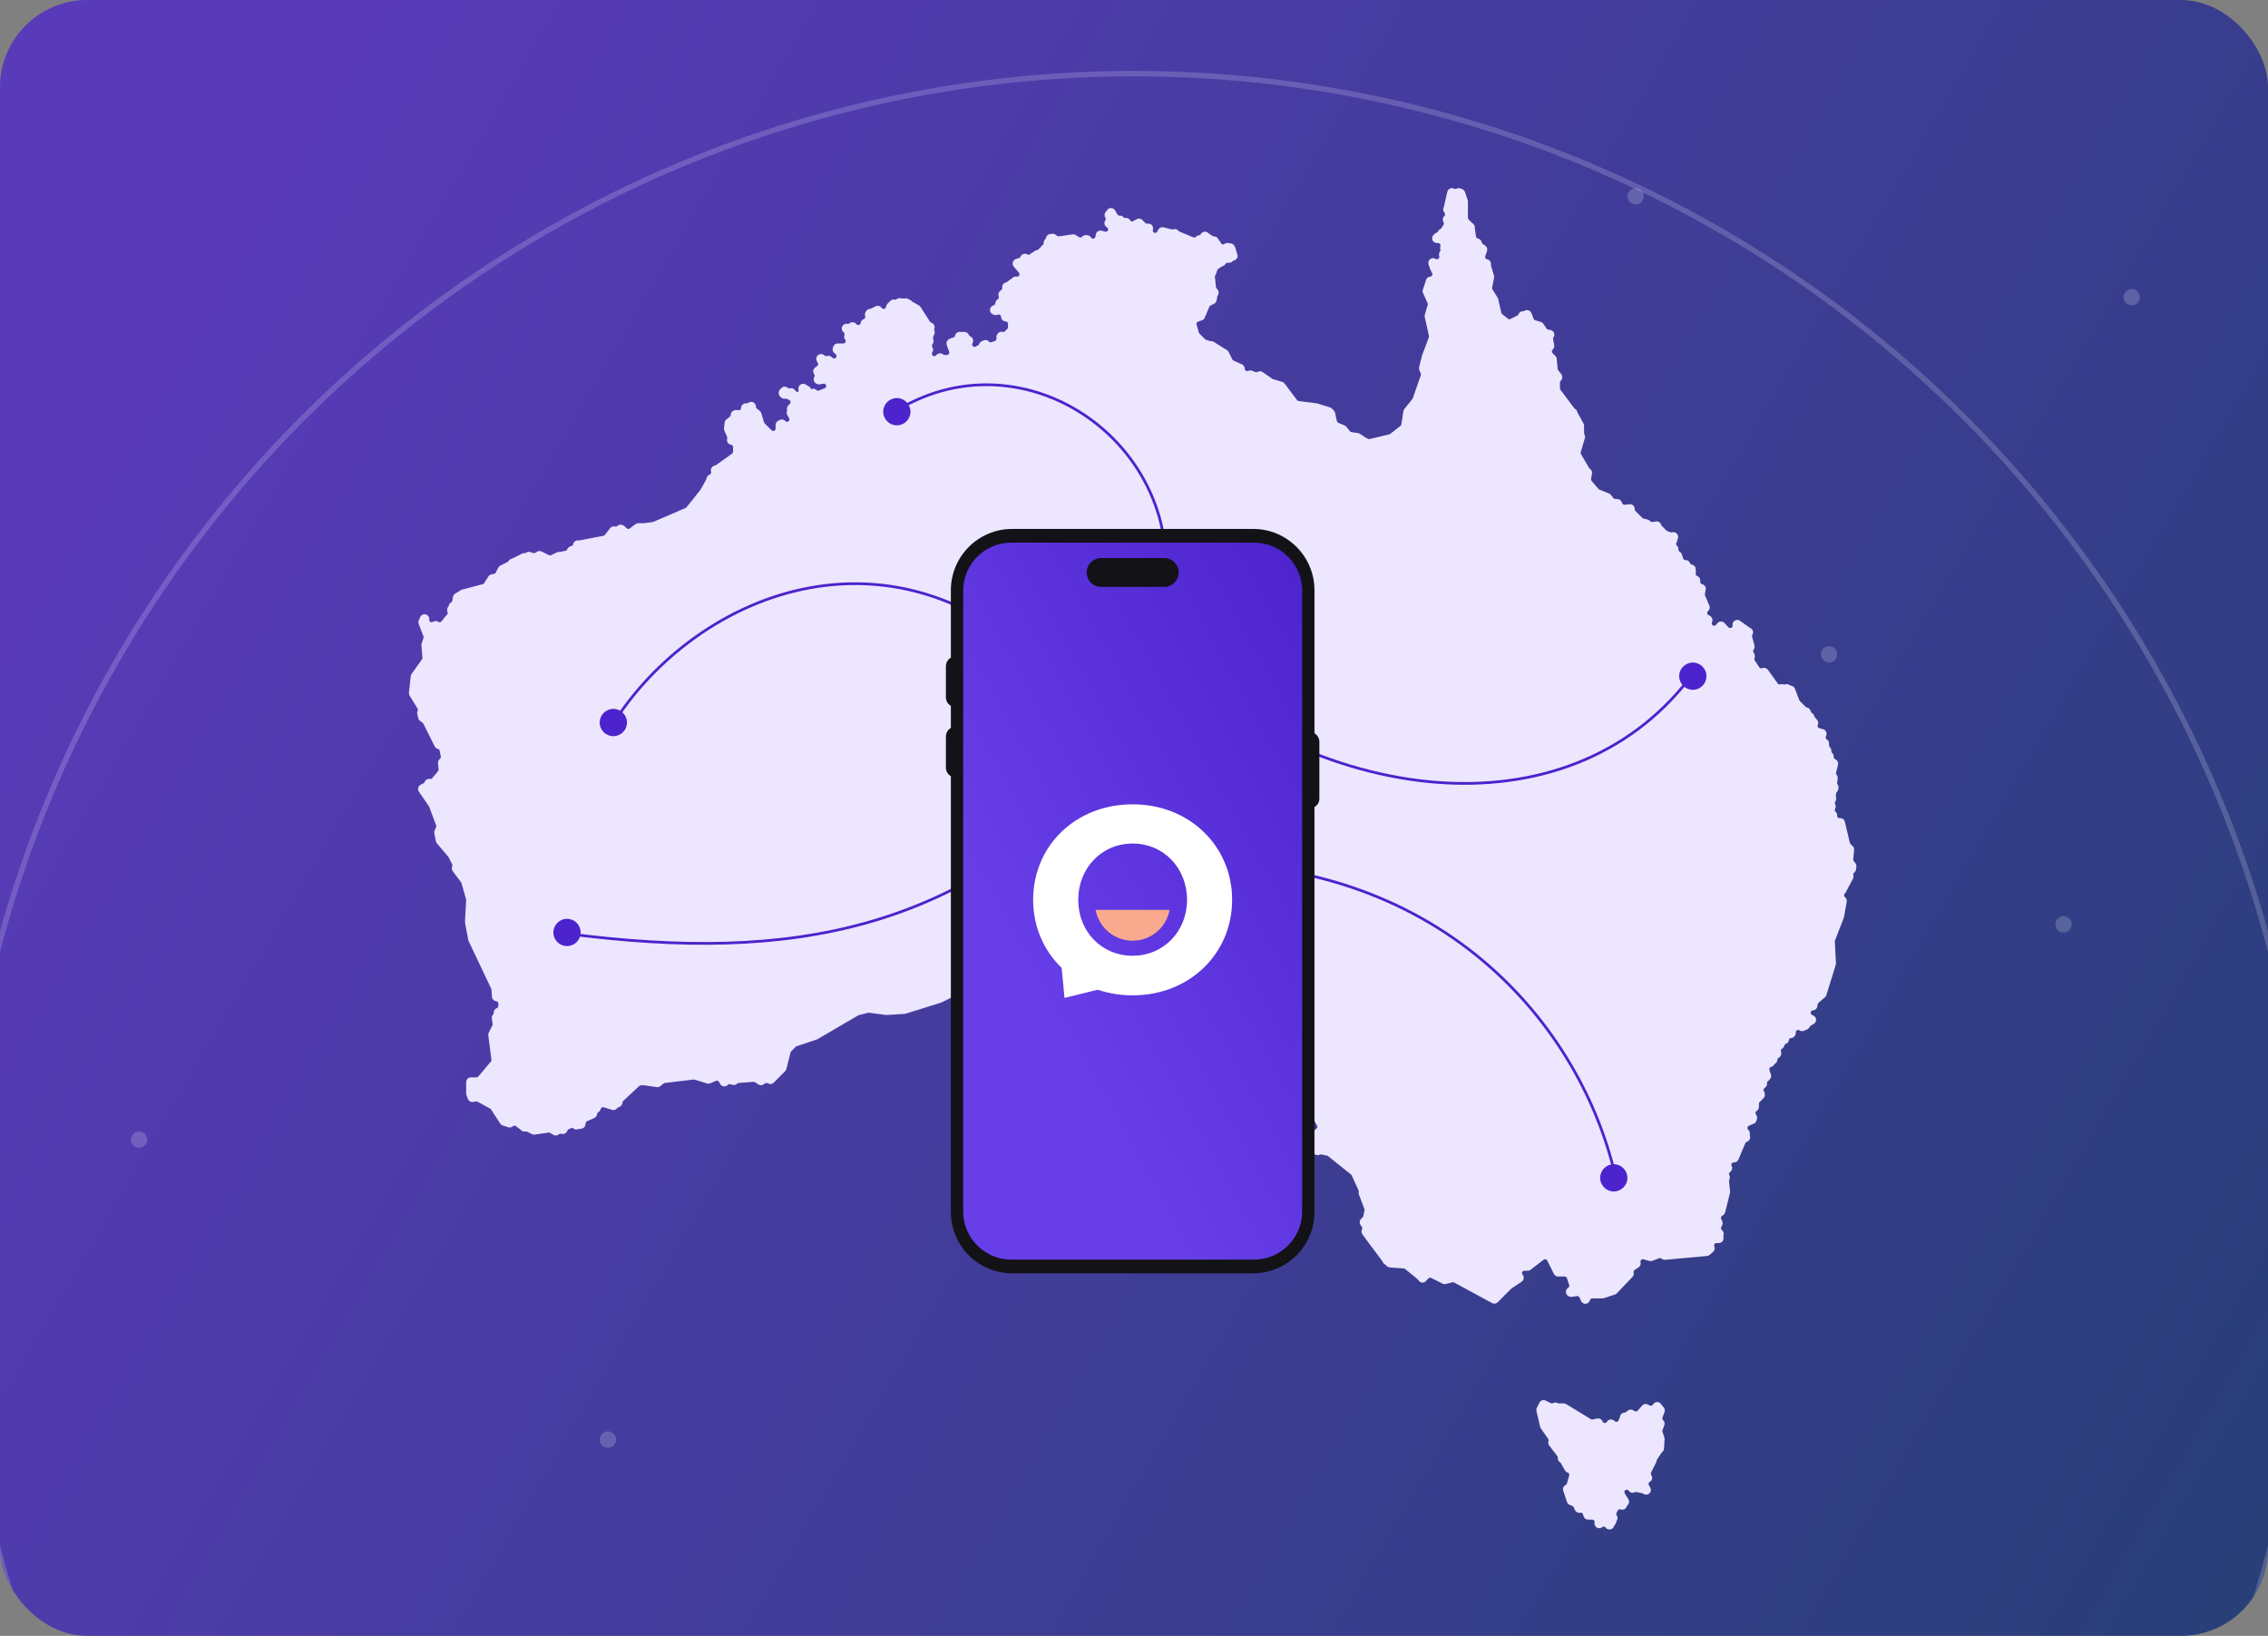
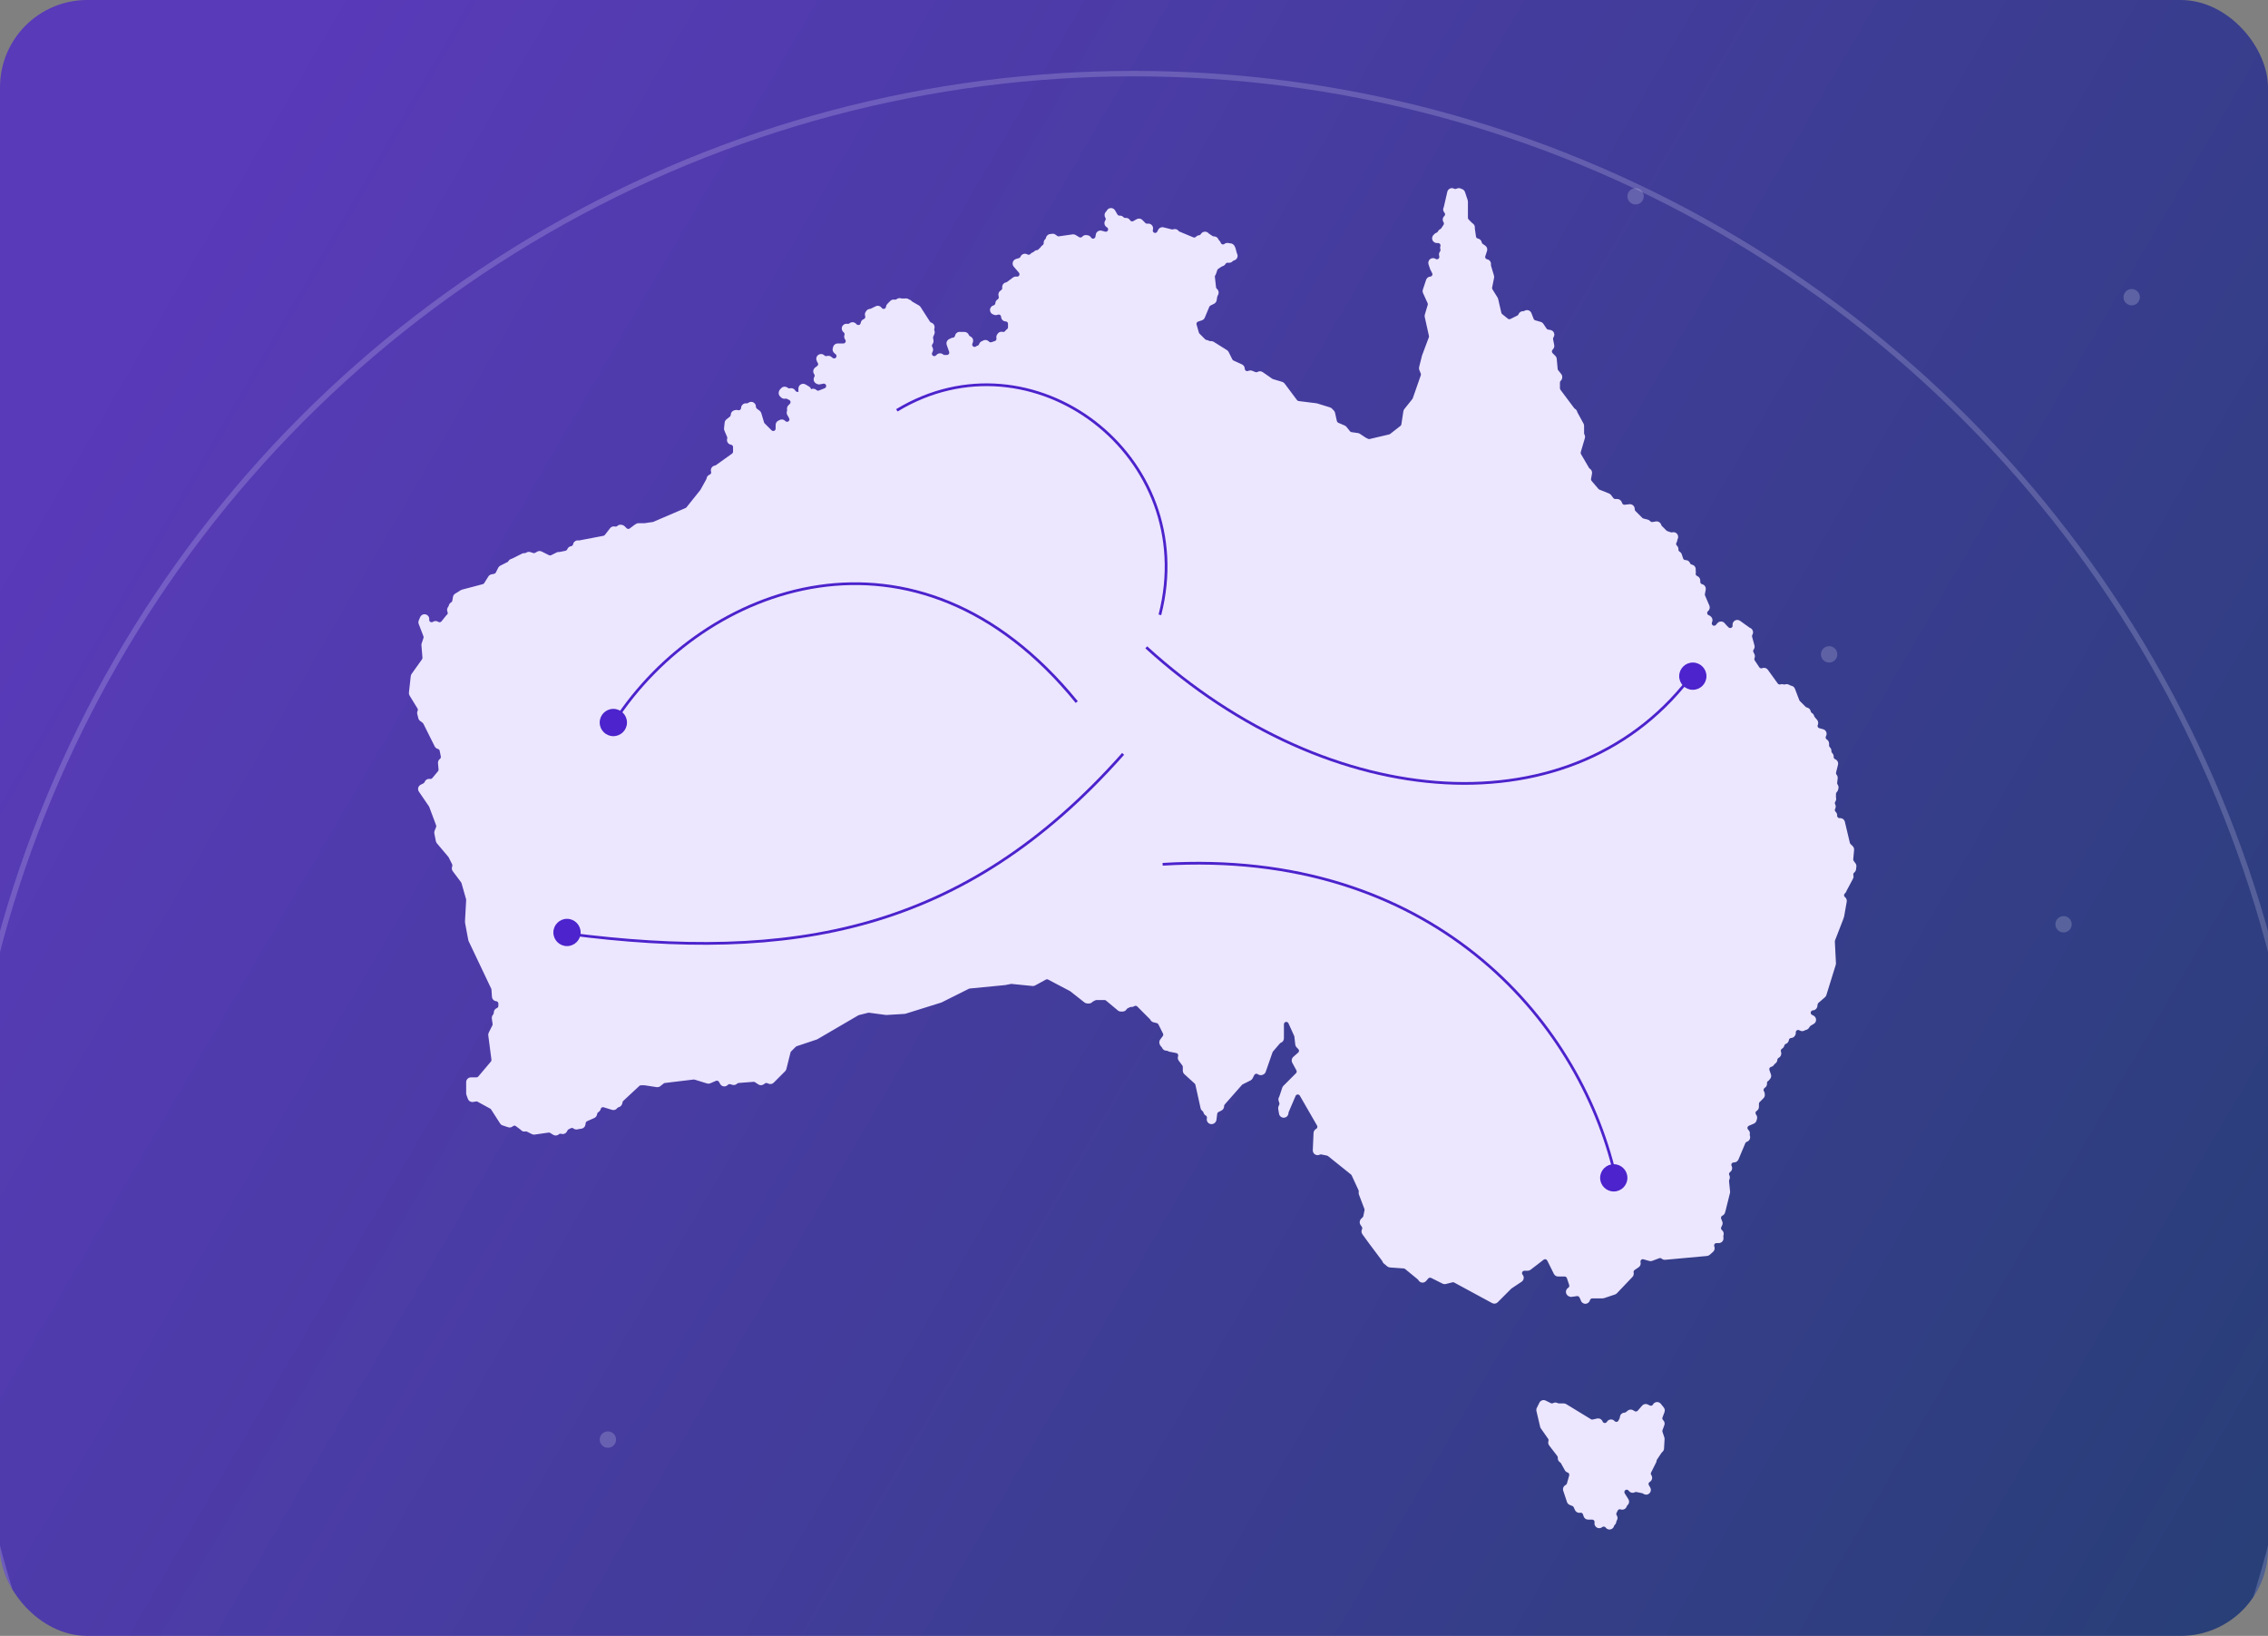
<svg xmlns="http://www.w3.org/2000/svg" width="832" height="600" viewBox="0 0 832 600" fill="none">
  <rect x="0" y="0" width="832" height="600" fill="#808080" stroke="none" />
  <g clip-path="url(#clip0_109_1283)">
    <rect width="832" height="600" rx="32.014" fill="url(#paint0_linear_109_1283)" fill-opacity="0.75" />
    <circle opacity="0.2" cx="416" cy="458" r="431" stroke="#ECE6FF" stroke-width="2" />
    <circle opacity="0.2" cx="757" cy="339" r="3" fill="#F4F5FF" />
    <circle opacity="0.2" cx="233" cy="304" r="3" fill="#F4F5FF" />
-     <circle opacity="0.2" cx="51" cy="418" r="3" fill="#F4F5FF" />
    <circle opacity="0.2" cx="223" cy="528" r="3" fill="#F4F5FF" />
    <circle opacity="0.2" cx="600" cy="72" r="3" fill="#F4F5FF" />
    <circle opacity="0.2" cx="671" cy="240" r="3" fill="#F4F5FF" />
    <circle opacity="0.2" cx="782" cy="109" r="3" fill="#F4F5FF" />
    <path d="M680.652 316.614L680.018 315.77C679.888 315.595 679.826 315.382 679.847 315.166L680.162 311.75C680.21 311.236 680.025 310.725 679.662 310.358L678.843 309.538C678.727 309.425 678.648 309.281 678.611 309.123L676.772 301.396C676.583 300.604 675.878 300.058 675.08 300.058C675.018 300.058 674.957 300.058 674.891 300.069C674.864 300.069 674.84 300.069 674.813 300.069C674.58 300.069 674.361 299.976 674.196 299.811C674.018 299.633 673.926 299.386 673.943 299.136C673.981 298.608 673.775 298.09 673.381 297.73C673.237 297.596 673.142 297.417 673.107 297.225C673.076 297.033 673.111 296.831 673.207 296.663C673.498 296.138 673.498 295.5 673.207 294.975C673.111 294.804 673.076 294.605 673.107 294.413C673.128 294.279 673.183 294.156 673.261 294.043C673.552 293.634 673.652 293.123 673.539 292.636C673.525 292.571 673.515 292.506 673.515 292.441V291.175C673.515 290.932 673.611 290.709 673.789 290.541C674.029 290.314 674.196 290.023 674.279 289.701L674.402 289.207C674.529 288.702 674.426 288.171 674.118 287.752C673.987 287.577 673.929 287.358 673.953 287.138L674.142 285.472C674.196 284.985 674.046 284.498 673.724 284.131C673.532 283.887 673.477 283.616 673.542 283.355L674.255 280.498C674.467 279.651 674.022 278.78 673.213 278.454C672.868 278.317 672.645 277.96 672.672 277.587C672.71 277.058 672.505 276.537 672.114 276.177C672.022 276.091 671.946 275.985 671.898 275.868C671.847 275.741 671.823 275.608 671.833 275.474C671.871 274.942 671.662 274.424 671.268 274.064C671.09 273.9 670.984 273.666 670.984 273.42V272.703C670.984 272.092 670.666 271.523 670.142 271.211C670.022 271.139 669.857 271.002 669.772 270.761C669.683 270.518 669.707 270.247 669.84 270.021C670.114 269.551 670.155 268.981 669.95 268.481C669.744 267.98 669.32 267.599 668.796 267.459L667.405 267.078C667.077 266.989 666.83 266.714 666.775 266.375C666.748 266.207 666.772 266.032 666.844 265.874C667.125 265.257 667.022 264.533 666.58 264.015L665.707 263C665.618 262.894 665.553 262.763 665.522 262.63C665.412 262.153 665.104 261.741 664.676 261.501C664.45 261.374 664.292 261.151 664.248 260.894C664.121 260.177 663.56 259.615 662.844 259.484C662.666 259.454 662.508 259.368 662.382 259.241L660.272 257.128C660.183 257.042 660.118 256.94 660.073 256.826L658.454 252.604C658.252 252.073 657.799 251.675 657.248 251.538L656.878 251.445C656.765 251.418 656.663 251.37 656.57 251.301C656.402 251.178 656.214 251.082 656.015 251.027L655.94 251.003C655.765 250.944 655.58 250.917 655.399 250.917C655.217 250.917 655.022 250.948 654.841 251.01C654.748 251.04 654.652 251.058 654.556 251.058C654.461 251.058 654.365 251.044 654.272 251.01C654.091 250.948 653.899 250.917 653.711 250.917C653.532 250.917 653.358 250.944 653.187 250.999C653.176 250.999 653.156 251.01 653.142 251.013C653.139 251.013 653.135 251.013 653.128 251.016C653.043 251.044 652.954 251.058 652.865 251.058C652.587 251.058 652.324 250.924 652.159 250.697L648.529 245.663C648.194 245.2 647.663 244.939 647.118 244.939C646.892 244.939 646.663 244.984 646.447 245.073C646.341 245.117 646.228 245.138 646.115 245.138C645.81 245.128 645.546 244.984 645.389 244.75L643.704 242.216C643.564 242.007 643.522 241.749 643.588 241.509C643.598 241.468 643.615 241.42 643.635 241.372C643.838 240.899 643.824 240.364 643.594 239.904L643.225 239.167C643.077 238.868 643.112 238.508 643.314 238.244C643.646 237.812 643.759 237.246 643.615 236.721L642.742 233.514C642.68 233.285 642.714 233.034 642.841 232.829C643.112 232.389 643.173 231.851 643.009 231.361C642.844 230.87 642.471 230.479 641.992 230.29C641.93 230.266 641.868 230.232 641.81 230.191L638.321 227.691C638.019 227.475 637.663 227.365 637.307 227.365C636.995 227.365 636.68 227.451 636.403 227.619C635.807 227.979 635.485 228.665 635.584 229.354C635.632 229.677 635.495 229.996 635.228 230.188C635.043 230.321 634.851 230.349 634.721 230.349C634.488 230.349 634.269 230.256 634.105 230.095L633.262 229.248C633.262 229.248 633.232 229.217 633.218 229.2L632.667 228.555C632.334 228.171 631.855 227.948 631.345 227.948C630.838 227.948 630.355 228.171 630.023 228.555L629.475 229.196C629.307 229.392 629.067 229.502 628.811 229.502C628.65 229.502 628.489 229.457 628.352 229.368C627.985 229.138 627.841 228.682 628.013 228.284L628.074 228.143C628.352 227.506 628.221 226.768 627.749 226.261C627.53 225.99 627.211 225.763 626.879 225.664C626.615 225.585 626.406 225.389 626.314 225.132C626.184 224.782 626.29 224.391 626.578 224.155C627.177 223.664 627.376 222.834 627.074 222.121L625.485 218.413C625.417 218.256 625.4 218.084 625.43 217.913L625.728 216.283C625.889 215.399 625.352 214.534 624.485 214.291C624.458 214.284 624.424 214.274 624.393 214.267C624.002 214.171 623.728 213.824 623.728 213.42V212.909C623.728 212.185 623.28 211.537 622.605 211.279C622.506 211.242 622.417 211.187 622.338 211.118C622.091 210.902 621.985 210.569 622.068 210.251C622.136 209.973 622.136 209.681 622.068 209.403C622.04 209.294 622.037 209.177 622.05 209.064C622.191 208.134 621.568 207.26 620.643 207.092C620.516 207.068 620.4 207.02 620.297 206.948C620.157 206.845 620.047 206.708 619.985 206.543C619.729 205.864 619.081 205.418 618.359 205.418H618.27C617.896 205.418 617.561 205.178 617.444 204.821L617.023 203.552C617.023 203.552 617.009 203.511 617.006 203.487C616.9 203.017 616.609 202.612 616.194 202.369L616.133 202.331C615.859 202.167 615.698 201.858 615.722 201.529C615.756 201.028 615.571 200.534 615.215 200.177L615.126 200.088C614.914 199.876 614.828 199.57 614.896 199.275C614.92 199.172 614.962 199.076 615.02 198.991C615.184 198.74 615.28 198.452 615.297 198.15C615.304 198.02 615.342 197.897 615.407 197.78C615.749 197.169 615.691 196.411 615.263 195.856C614.927 195.424 614.417 195.184 613.89 195.184C613.739 195.184 613.588 195.204 613.438 195.245C613.362 195.266 613.287 195.276 613.212 195.276C613.119 195.276 613.023 195.263 612.934 195.232L611.671 194.81C611.544 194.769 611.424 194.693 611.332 194.601L609.643 192.91C609.534 192.8 609.455 192.666 609.417 192.519C609.208 191.747 608.51 191.229 607.739 191.229C607.643 191.229 607.547 191.236 607.448 191.253L606.188 191.466C606.14 191.473 606.092 191.476 606.044 191.476C605.784 191.476 605.541 191.359 605.369 191.154C605.133 190.866 604.811 190.663 604.448 190.571L602.873 190.176C602.722 190.139 602.582 190.06 602.469 189.946L599.938 187.412C599.763 187.237 599.671 186.997 599.685 186.753C599.709 186.242 599.51 185.748 599.14 185.399C598.815 185.093 598.387 184.925 597.945 184.925C597.88 184.925 597.818 184.925 597.753 184.936L596.01 185.128C595.972 185.131 595.941 185.135 595.911 185.135C595.568 185.135 595.257 184.932 595.116 184.617L594.87 184.058C594.589 183.43 593.966 183.022 593.277 183.022H592.534C592.26 183.022 592 182.891 591.839 182.672L591.01 181.568C590.818 181.31 590.561 181.115 590.264 180.995L586.726 179.575C586.596 179.523 586.479 179.438 586.387 179.331L583.856 176.375C583.685 176.176 583.613 175.912 583.661 175.651L584.017 173.7C584.147 172.993 583.825 172.276 583.216 171.903C583.096 171.827 582.993 171.724 582.921 171.601L579.969 166.528C579.849 166.322 579.819 166.072 579.887 165.842L581.394 160.708C581.527 160.248 581.469 159.754 581.23 159.339C581.154 159.206 581.113 159.062 581.113 158.904V156.187C581.113 155.896 581.041 155.608 580.901 155.354L578.689 151.29C578.651 151.221 578.623 151.146 578.603 151.067C578.493 150.59 578.185 150.182 577.76 149.942C577.654 149.884 577.562 149.801 577.49 149.702L572.432 142.942C572.319 142.791 572.257 142.606 572.257 142.417V140.304C572.257 139.972 572.435 139.759 572.538 139.663C572.898 139.334 573.1 138.867 573.1 138.38V138.267C573.1 137.869 572.966 137.485 572.716 137.176L571.6 135.781C571.493 135.647 571.428 135.486 571.411 135.314L571.076 131.613C571.038 131.205 570.86 130.825 570.572 130.536L569.552 129.518C569.23 129.195 569.206 128.691 569.497 128.341L569.785 127.995C570.124 127.587 570.261 127.052 570.154 126.531L569.737 124.414C569.692 124.181 569.744 123.938 569.881 123.742C570.226 123.252 570.295 122.617 570.062 122.065C569.833 121.513 569.333 121.115 568.744 121.019L567.915 120.882C567.679 120.841 567.466 120.707 567.333 120.504L566.175 118.769C565.946 118.426 565.603 118.172 565.206 118.059L563.175 117.479C562.915 117.404 562.699 117.208 562.603 116.955L561.795 114.845C561.607 114.358 561.213 113.981 560.72 113.816C560.542 113.758 560.357 113.727 560.172 113.727C559.847 113.727 559.525 113.82 559.244 113.995C559.107 114.084 558.946 114.129 558.778 114.129C558.754 114.129 558.727 114.129 558.703 114.129C557.98 114.129 557.316 114.578 557.059 115.257C556.98 115.463 556.829 115.631 556.631 115.73L554.097 116.996C553.973 117.058 553.843 117.088 553.71 117.088C553.511 117.088 553.319 117.02 553.165 116.896L551.063 115.205C550.912 115.082 550.802 114.914 550.758 114.725L549.587 109.653C549.542 109.464 549.47 109.286 549.367 109.125L547.491 106.113C547.374 105.925 547.333 105.698 547.374 105.482L548.09 101.895C548.145 101.613 548.131 101.325 548.049 101.051L546.97 97.453C546.936 97.34 546.926 97.22 546.939 97.103L546.95 97.007C547.052 96.098 546.436 95.265 545.539 95.097C545.367 95.066 545.21 94.984 545.083 94.857C544.847 94.62 544.768 94.281 544.871 93.965L545.504 92.058C545.751 91.314 545.47 90.494 544.82 90.059L543.946 89.476C543.751 89.345 543.614 89.136 543.573 88.906C543.446 88.203 542.905 87.647 542.207 87.504L542.155 87.493C541.789 87.421 541.511 87.126 541.46 86.763L541.035 83.806C541.025 83.734 541.025 83.659 541.035 83.587C541.111 82.908 540.779 82.246 540.193 81.899C540.128 81.862 540.066 81.814 540.015 81.762L538.751 80.496C538.59 80.335 538.498 80.109 538.498 79.879V73.953C538.498 73.764 538.467 73.579 538.409 73.4L537.422 70.441C537.234 69.878 536.775 69.449 536.2 69.302C536.128 69.285 536.056 69.257 535.991 69.219C535.731 69.076 535.44 69 535.149 69C534.885 69 534.621 69.062 534.378 69.182L534.275 69.233C534.149 69.295 534.022 69.326 533.885 69.326C533.738 69.326 533.594 69.288 533.464 69.216C533.203 69.072 532.916 69.003 532.628 69.003C532.385 69.003 532.142 69.055 531.916 69.158C531.419 69.381 531.053 69.823 530.933 70.358L529.673 75.839C529.656 75.907 529.632 75.973 529.601 76.034C529.275 76.686 529.385 77.472 529.882 78.007C529.967 78.099 530.08 78.26 530.108 78.493C530.142 78.775 530.039 79.056 529.83 79.248C529.193 79.828 529.077 80.785 529.553 81.501C529.748 81.793 529.745 82.174 529.553 82.465L528.707 83.734C528.618 83.868 528.495 83.974 528.351 84.043C527.978 84.214 527.676 84.516 527.505 84.89C527.402 85.113 527.207 85.284 526.971 85.353C526.642 85.453 526.351 85.648 526.132 85.915C526.094 85.963 526.049 86.005 526.001 86.046C525.43 86.512 525.21 87.287 525.457 87.984C525.704 88.68 526.361 89.143 527.097 89.143H527.563C527.981 89.143 528.341 89.441 528.419 89.849C528.45 90 528.44 90.151 528.388 90.295C528.262 90.659 528.262 91.057 528.388 91.42C528.416 91.502 528.433 91.585 528.436 91.667C528.443 91.873 528.378 92.079 528.251 92.24C527.936 92.641 527.817 93.159 527.916 93.66L527.998 94.065C528.084 94.486 527.851 94.901 527.45 95.052C527.351 95.09 527.248 95.107 527.145 95.107C526.974 95.107 526.806 95.056 526.662 94.96C526.371 94.764 526.036 94.668 525.7 94.668C525.327 94.668 524.954 94.788 524.642 95.028C524.053 95.481 523.813 96.26 524.05 96.966L524.597 98.609C524.656 98.808 524.762 99.034 524.885 99.199C524.957 99.302 525.002 99.391 525.029 99.487C525.087 99.689 525.183 99.881 525.31 100.053C525.467 100.262 525.522 100.526 525.46 100.777C525.371 101.147 525.06 101.418 524.68 101.445C523.978 101.497 523.378 101.967 523.156 102.635L521.967 106.22C521.827 106.635 521.851 107.091 522.032 107.489L523.714 111.206C523.8 111.398 523.817 111.615 523.755 111.817L522.687 115.387C522.601 115.672 522.591 115.977 522.656 116.269L524.197 123.211C524.234 123.375 524.221 123.547 524.163 123.704L521.683 130.327C521.659 130.389 521.642 130.451 521.625 130.516L520.598 134.621C520.509 134.978 520.532 135.352 520.669 135.695L521.2 137.022C521.279 137.218 521.282 137.434 521.214 137.636L518.262 146.087C518.228 146.183 518.18 146.269 518.118 146.344L515.18 150.024C514.988 150.261 514.865 150.546 514.817 150.847L514.077 155.652C514.043 155.872 513.927 156.071 513.752 156.208L509.951 159.168C509.851 159.243 509.738 159.298 509.615 159.329L502.444 161.02C502.379 161.037 502.31 161.044 502.245 161.044C502.112 161.044 501.978 161.013 501.858 160.951L501.012 160.526C500.978 160.509 500.947 160.492 500.92 160.471L498.879 159.11C498.663 158.966 498.417 158.87 498.16 158.835L495.793 158.496C495.574 158.465 495.376 158.352 495.239 158.177L493.958 156.578C493.78 156.356 493.55 156.181 493.287 156.067L490.934 155.056C490.677 154.946 490.489 154.716 490.427 154.445L489.746 151.386C489.674 151.063 489.513 150.765 489.276 150.532L488.585 149.839C488.383 149.637 488.136 149.489 487.866 149.407L483.218 147.973C483.122 147.942 483.023 147.922 482.92 147.908L476.393 147.092C476.16 147.064 475.945 146.937 475.804 146.749L471.256 140.678C471.034 140.38 470.722 140.16 470.363 140.054L466.965 139.032C466.876 139.004 466.794 138.963 466.715 138.912L463.205 136.477C462.907 136.271 462.561 136.168 462.212 136.168C461.907 136.168 461.599 136.247 461.325 136.412C461.192 136.49 461.037 136.535 460.88 136.535C460.77 136.535 460.661 136.514 460.558 136.473L459.332 135.983C459.123 135.901 458.904 135.859 458.685 135.859C458.5 135.859 458.315 135.89 458.137 135.949L457.777 136.069C457.685 136.099 457.592 136.113 457.5 136.113C457.315 136.113 457.14 136.055 456.99 135.949C456.764 135.784 456.63 135.52 456.63 135.242C456.63 134.56 456.229 133.932 455.61 133.647L452.497 132.231C452.315 132.148 452.168 132.004 452.079 131.826L450.723 129.106C450.579 128.818 450.36 128.578 450.089 128.407L445.236 125.371C444.959 125.196 444.637 125.107 444.315 125.107C444.247 125.107 444.175 125.111 444.106 125.121C444.072 125.124 444.034 125.128 444 125.128C443.884 125.128 443.771 125.104 443.668 125.063C443.62 125.042 443.572 125.018 443.528 124.991C443.274 124.826 442.983 124.73 442.685 124.713C442.473 124.699 442.271 124.61 442.12 124.459L440.014 122.346C439.911 122.243 439.832 122.113 439.795 121.972L438.949 119.016C438.819 118.567 439.065 118.097 439.511 117.949L440.915 117.483C441.391 117.325 441.778 116.965 441.969 116.499L443.627 112.523C443.706 112.331 443.853 112.174 444.041 112.081L445.384 111.409C445.88 111.158 446.23 110.685 446.322 110.136L446.524 108.915C446.538 108.84 446.558 108.768 446.589 108.699L446.901 108.013C447.23 107.29 447.028 106.436 446.411 105.935C446.233 105.791 446.12 105.585 446.093 105.355L445.668 101.548C445.644 101.325 445.706 101.106 445.839 100.927C445.966 100.763 446.058 100.574 446.117 100.375L446.555 99.062C446.617 98.88 446.736 98.719 446.897 98.612L448.161 97.765C448.25 97.707 448.346 97.666 448.449 97.642C448.925 97.532 449.336 97.227 449.575 96.798C449.73 96.524 450.021 96.356 450.332 96.356C450.373 96.356 450.411 96.356 450.452 96.362C450.452 96.362 450.493 96.369 450.497 96.369C450.582 96.383 450.671 96.39 450.757 96.39C450.853 96.39 450.949 96.383 451.045 96.366L451.092 96.359C451.524 96.318 451.928 96.115 452.223 95.793C452.342 95.663 452.493 95.57 452.664 95.532C453.195 95.409 453.637 95.042 453.856 94.545C454.079 94.047 454.055 93.475 453.791 92.998C453.695 92.823 453.565 92.271 453.486 91.942C453.247 90.926 452.849 89.229 451.178 89.229C451.106 89.229 451.038 89.218 450.969 89.205L450.692 89.136C450.551 89.102 450.411 89.085 450.271 89.085C449.88 89.085 449.497 89.215 449.185 89.465C449.031 89.589 448.839 89.654 448.644 89.654C448.531 89.654 448.418 89.63 448.312 89.589C448.069 89.489 447.887 89.284 447.812 89.033C447.712 88.7 447.517 88.409 447.25 88.189C447.168 88.121 447.099 88.038 447.045 87.946C447.021 87.908 447.004 87.864 446.986 87.819C446.73 87.14 446.079 86.698 445.36 86.698C445.336 86.698 445.312 86.698 445.288 86.698C445.096 86.698 444.928 86.646 444.784 86.55L443.521 85.706C443.459 85.665 443.401 85.614 443.35 85.559C443.017 85.181 442.541 84.972 442.045 84.972C441.987 84.972 441.928 84.972 441.87 84.983C441.312 85.037 440.815 85.36 440.538 85.847C440.398 86.09 440.148 86.252 439.867 86.279C439.435 86.32 439.031 86.519 438.74 86.841C438.576 87.023 438.339 87.126 438.096 87.126C437.98 87.126 437.867 87.102 437.761 87.058L432.699 84.945C432.562 84.887 432.442 84.794 432.35 84.677C432.014 84.245 431.504 84.009 430.977 84.009C430.778 84.009 430.572 84.043 430.377 84.115C430.281 84.149 430.182 84.166 430.079 84.166C430.007 84.166 429.939 84.156 429.87 84.142L426.833 83.381C426.692 83.347 426.552 83.329 426.412 83.329C425.764 83.329 425.155 83.693 424.857 84.293L424.528 84.955C424.381 85.254 424.079 85.435 423.747 85.435C423.624 85.435 423.504 85.408 423.391 85.356C422.987 85.175 422.785 84.719 422.922 84.293C423.11 83.71 422.98 83.069 422.576 82.606C422.244 82.225 421.761 82.009 421.264 82.009C421.162 82.009 421.056 82.019 420.949 82.037C420.898 82.047 420.847 82.05 420.792 82.05C420.559 82.05 420.34 81.958 420.175 81.793L419.069 80.682C418.734 80.346 418.289 80.171 417.836 80.171C417.549 80.171 417.258 80.243 416.994 80.39L415.734 81.093C415.604 81.165 415.46 81.203 415.313 81.203C415.117 81.203 414.936 81.141 414.782 81.025C414.693 80.956 414.621 80.874 414.563 80.778C414.248 80.243 413.676 79.92 413.063 79.92C413.001 79.92 412.939 79.92 412.878 79.931C412.843 79.931 412.813 79.934 412.778 79.934C412.587 79.934 412.402 79.872 412.251 79.756C412.21 79.725 412.172 79.691 412.138 79.649C411.806 79.286 411.34 79.083 410.854 79.083C410.813 79.083 410.775 79.083 410.734 79.087C410.713 79.087 410.689 79.087 410.669 79.087C410.361 79.087 410.073 78.922 409.919 78.655L409.056 77.173C408.744 76.635 408.169 76.309 407.553 76.309C407.525 76.309 407.498 76.309 407.474 76.309C406.827 76.34 406.248 76.727 405.974 77.314C405.933 77.406 405.874 77.489 405.803 77.561L405.714 77.65C405.128 78.236 405.035 79.152 405.491 79.845C405.597 80.006 405.648 80.205 405.631 80.397C405.618 80.551 405.563 80.702 405.474 80.829C405.186 81.234 405.087 81.745 405.196 82.228C405.306 82.712 405.621 83.127 406.056 83.367C406.426 83.57 406.594 84.009 406.46 84.41C406.34 84.763 406.008 85 405.638 85C405.559 85 405.477 84.99 405.398 84.966L404.183 84.619C404.025 84.575 403.864 84.55 403.703 84.55C403.378 84.55 403.053 84.643 402.772 84.821C402.354 85.085 402.066 85.518 401.984 86.008L401.851 86.807C401.786 87.191 401.474 87.49 401.087 87.531C401.056 87.534 401.025 87.534 400.994 87.534C400.69 87.534 400.405 87.373 400.248 87.112C399.95 86.612 399.419 86.296 398.84 86.265C398.796 86.265 398.751 86.258 398.703 86.248C398.584 86.221 398.46 86.21 398.34 86.21C397.885 86.21 397.44 86.389 397.111 86.718L396.974 86.855C396.806 87.023 396.587 87.112 396.354 87.112C396.197 87.112 396.043 87.068 395.906 86.989L394.591 86.197C394.32 86.032 394.008 85.95 393.693 85.95C393.611 85.95 393.529 85.957 393.447 85.967L388.457 86.677C388.413 86.684 388.375 86.687 388.334 86.687C388.145 86.687 387.961 86.625 387.813 86.512L387.217 86.063C386.913 85.833 386.546 85.713 386.173 85.713C385.995 85.713 385.817 85.741 385.646 85.795C385.563 85.823 385.478 85.837 385.392 85.837C384.567 85.844 383.861 86.433 383.7 87.243C383.67 87.404 383.594 87.552 383.485 87.668C383.468 87.685 383.45 87.706 383.43 87.723C383.039 88.083 382.831 88.601 382.868 89.133C382.878 89.284 382.848 89.438 382.779 89.575C382.704 89.726 382.591 89.853 382.447 89.939C382.204 90.086 381.998 90.288 381.851 90.532C381.813 90.597 381.769 90.652 381.718 90.703L380.926 91.496C380.783 91.64 380.594 91.729 380.392 91.746C379.961 91.787 379.557 91.99 379.266 92.312C379.159 92.432 379.022 92.518 378.868 92.562C378.54 92.662 378.245 92.857 378.026 93.125C377.937 93.235 377.817 93.32 377.687 93.375C377.581 93.42 377.468 93.44 377.355 93.44C377.194 93.44 377.036 93.396 376.896 93.31C376.618 93.138 376.303 93.053 375.985 93.053C375.8 93.053 375.615 93.084 375.434 93.142C374.944 93.307 374.553 93.677 374.365 94.154C374.266 94.404 374.053 94.6 373.793 94.672L372.735 94.973C371.988 95.186 371.471 95.872 371.471 96.651C371.471 97.066 371.619 97.484 371.889 97.799L373.793 100.025C374.06 100.341 374.071 100.804 373.817 101.13C373.649 101.342 373.399 101.466 373.129 101.466C373.077 101.466 373.026 101.463 372.975 101.452C372.868 101.432 372.759 101.421 372.653 101.421C372.279 101.421 371.91 101.541 371.608 101.771L369.43 103.407C369.321 103.489 369.201 103.541 369.067 103.565C368.146 103.736 367.523 104.608 367.66 105.537C367.708 105.856 367.578 106.172 367.321 106.364L366.947 106.645C366.41 107.05 366.153 107.725 366.286 108.384L366.386 108.881C366.454 109.227 366.31 109.581 366.016 109.776L365.91 109.848C365.451 110.153 365.163 110.658 365.136 111.21C365.122 111.484 364.975 111.741 364.745 111.892C364.663 111.947 364.574 111.985 364.482 112.009C363.708 112.204 363.167 112.901 363.167 113.696C363.167 114.496 363.708 115.192 364.478 115.387C364.526 115.401 364.574 115.415 364.619 115.435C364.841 115.535 365.081 115.583 365.321 115.583C365.56 115.583 365.8 115.535 366.023 115.435C366.136 115.387 366.252 115.36 366.372 115.36C366.605 115.36 366.824 115.449 366.989 115.614C367.146 115.771 367.238 115.981 367.245 116.204C367.273 117.126 368.012 117.867 368.934 117.894C369.077 117.898 369.221 117.939 369.345 118.011C369.612 118.165 369.78 118.457 369.78 118.766V120.035C369.78 120.34 369.625 120.618 369.365 120.779C369.139 120.919 368.947 121.112 368.804 121.338C368.643 121.595 368.369 121.749 368.064 121.749C367.988 121.749 367.917 121.739 367.841 121.722C367.694 121.684 367.547 121.664 367.399 121.664C366.776 121.664 366.187 122 365.876 122.566C365.858 122.597 365.841 122.624 365.821 122.651C365.564 123.015 365.451 123.464 365.516 123.907L365.547 124.133C365.605 124.552 365.362 124.949 364.961 125.083L363.694 125.508C363.605 125.539 363.509 125.553 363.42 125.553C363.174 125.553 362.941 125.447 362.773 125.265C362.434 124.888 361.958 124.692 361.482 124.692C361.15 124.692 360.814 124.788 360.523 124.98C360.458 125.025 360.386 125.059 360.311 125.083C359.776 125.255 359.355 125.676 359.184 126.212C359.095 126.486 358.876 126.699 358.598 126.781C358.396 126.839 358.204 126.935 358.037 127.062C357.886 127.175 357.698 127.24 357.509 127.24C357.386 127.24 357.266 127.213 357.153 127.162C356.725 126.97 356.526 126.479 356.701 126.043L356.869 125.625C357.222 124.737 356.797 123.728 355.91 123.365C355.687 123.272 355.513 123.094 355.427 122.868C355.17 122.188 354.523 121.743 353.797 121.743H352.441C352.4 121.743 352.355 121.743 352.314 121.732C352.225 121.719 352.14 121.712 352.054 121.712C351.229 121.712 350.499 122.302 350.345 123.138C350.294 123.409 350.119 123.643 349.876 123.763C349.773 123.814 349.66 123.845 349.547 123.852C349.246 123.872 348.951 123.968 348.698 124.137C348.629 124.181 348.554 124.215 348.472 124.243C348.143 124.342 347.849 124.538 347.629 124.805L347.575 124.871C347.205 125.34 347.102 125.971 347.304 126.534L348.194 129.034C348.29 129.302 348.249 129.597 348.085 129.83C347.921 130.06 347.657 130.2 347.373 130.2H346.53C346.266 130.2 346.082 130.091 345.969 129.995C345.643 129.72 345.246 129.586 344.849 129.586C344.4 129.586 343.955 129.758 343.616 130.097L343.345 130.368C343.181 130.533 342.962 130.622 342.729 130.622C342.602 130.622 342.41 130.595 342.222 130.458C341.876 130.207 341.76 129.744 341.951 129.36L342.119 129.027C342.397 128.468 342.356 127.806 342.013 127.285C341.869 127.066 341.825 126.808 341.89 126.568C341.921 126.448 341.982 126.335 342.061 126.236C342.383 125.845 342.52 125.337 342.438 124.836L342.294 123.979C342.267 123.814 342.287 123.646 342.352 123.492L342.756 122.552C342.941 122.123 342.945 121.64 342.767 121.208C342.739 121.139 342.719 121.063 342.708 120.985C342.691 120.847 342.708 120.71 342.753 120.583C342.914 120.134 342.883 119.64 342.671 119.215C342.458 118.79 342.082 118.471 341.626 118.33C341.431 118.268 341.263 118.141 341.15 117.97L337.698 112.595C337.548 112.359 337.339 112.163 337.095 112.023L334.698 110.651C334.606 110.599 334.524 110.527 334.455 110.445C334.236 110.177 333.945 109.982 333.613 109.883C333.52 109.855 333.435 109.814 333.359 109.759C333.061 109.543 332.705 109.43 332.342 109.43C332.212 109.43 332.078 109.444 331.948 109.474C331.883 109.488 331.818 109.495 331.753 109.495C331.705 109.495 331.657 109.492 331.613 109.485C331.52 109.471 331.424 109.461 331.332 109.461C331.239 109.461 331.147 109.468 331.051 109.485C331.003 109.492 330.955 109.495 330.907 109.495C330.849 109.495 330.787 109.488 330.729 109.474C330.691 109.468 330.647 109.454 330.609 109.44C330.418 109.371 330.215 109.337 330.017 109.337C329.626 109.337 329.239 109.471 328.924 109.725C328.77 109.848 328.575 109.917 328.38 109.917C328.335 109.917 328.294 109.917 328.25 109.907L328.068 109.879C327.986 109.865 327.9 109.862 327.818 109.862C327.315 109.862 326.829 110.081 326.496 110.472L325.62 111.35C325.335 111.611 325.116 111.992 325.051 112.373L325.02 112.565C324.959 112.942 324.664 113.23 324.291 113.285C324.25 113.292 324.205 113.295 324.161 113.295C323.873 113.295 323.603 113.155 323.442 112.914C323.109 112.424 322.562 112.15 322 112.15C321.743 112.15 321.483 112.208 321.236 112.328C321.226 112.335 321.192 112.349 321.181 112.355L319.486 113.203C319.377 113.257 319.26 113.288 319.14 113.292C318.558 113.323 318.031 113.638 317.733 114.139C317.712 114.173 317.688 114.211 317.661 114.242C317.281 114.715 317.175 115.356 317.38 115.929C317.473 116.183 317.445 116.457 317.301 116.687C317.199 116.852 317.045 116.979 316.86 117.047C316.253 117.27 315.819 117.812 315.736 118.457C315.695 118.766 315.493 119.03 315.206 119.15C315.099 119.194 314.986 119.215 314.873 119.215C314.641 119.215 314.421 119.126 314.257 118.961L313.986 118.69C313.647 118.351 313.202 118.179 312.754 118.179C312.356 118.179 311.959 118.313 311.634 118.587C311.476 118.721 311.278 118.793 311.072 118.793C311.014 118.793 310.952 118.786 310.894 118.776C310.774 118.752 310.654 118.738 310.534 118.738C309.863 118.738 309.237 119.129 308.949 119.76C308.61 120.504 308.832 121.382 309.483 121.873C309.661 122.01 309.781 122.206 309.819 122.429C309.843 122.576 309.829 122.727 309.778 122.871C309.569 123.444 309.675 124.085 310.058 124.558C310.219 124.757 310.284 125.018 310.237 125.272C310.158 125.68 309.798 125.978 309.38 125.978H307.302C306.47 125.978 305.757 126.568 305.593 127.385C305.583 127.436 305.569 127.487 305.552 127.532C305.278 128.232 305.48 129.027 306.055 129.508L306.559 129.929C306.925 130.235 306.976 130.783 306.675 131.15C306.511 131.353 306.264 131.469 306 131.469C305.863 131.469 305.654 131.435 305.459 131.277L304.956 130.873C304.644 130.622 304.257 130.492 303.867 130.492C303.685 130.492 303.5 130.519 303.326 130.578C303.237 130.608 303.144 130.622 303.052 130.622C303.004 130.622 302.959 130.622 302.915 130.612C302.73 130.581 302.562 130.495 302.432 130.362C302.093 130.019 301.644 129.844 301.192 129.844C300.843 129.844 300.494 129.947 300.192 130.159C299.497 130.65 299.254 131.569 299.62 132.337C299.641 132.378 299.655 132.419 299.668 132.461C299.727 132.666 299.822 132.858 299.953 133.026C300.007 133.102 300.052 133.184 300.083 133.277C300.203 133.63 300.079 134.021 299.778 134.247L299.028 134.81C298.658 135.088 298.415 135.503 298.35 135.959C298.285 136.418 298.405 136.885 298.685 137.252C298.757 137.348 298.809 137.458 298.836 137.574C298.887 137.801 298.853 138.03 298.733 138.226C298.48 138.641 298.415 139.145 298.548 139.615C298.682 140.081 299.007 140.472 299.442 140.692L299.689 140.815C299.932 140.939 300.199 141.001 300.47 141.001C300.583 141.001 300.696 140.99 300.809 140.966L302.042 140.723C302.1 140.712 302.158 140.706 302.213 140.706C302.593 140.706 302.935 140.963 303.045 141.33C303.175 141.765 302.952 142.218 302.535 142.386L300.425 143.23C300.322 143.271 300.213 143.292 300.103 143.292C299.877 143.292 299.665 143.206 299.501 143.052C299.175 142.743 298.744 142.571 298.298 142.571C298.244 142.571 298.185 142.571 298.131 142.578C297.925 142.599 297.737 142.664 297.555 142.75C297.429 142.345 297.165 141.995 296.792 141.772L295.525 141.011C295.251 140.846 294.939 140.764 294.631 140.764C294.323 140.764 294.038 140.839 293.775 140.99C293.23 141.299 292.891 141.879 292.891 142.506V143.786C292.754 143.744 292.614 143.72 292.47 143.714C292.169 143.7 291.891 143.528 291.747 143.264C291.436 142.698 290.847 142.362 290.223 142.362C290.076 142.362 289.929 142.379 289.782 142.421C289.71 142.441 289.631 142.451 289.556 142.451C289.422 142.451 289.223 142.42 289.032 142.276L288.898 142.174C288.593 141.944 288.227 141.824 287.85 141.824C287.768 141.824 287.686 141.831 287.607 141.841C287.148 141.906 286.734 142.15 286.456 142.52C286.415 142.575 286.371 142.623 286.319 142.664C286.052 142.887 285.857 143.185 285.761 143.521L285.744 143.569C285.487 144.279 285.717 145.075 286.309 145.542C286.35 145.576 286.391 145.614 286.426 145.655C286.761 146.042 287.244 146.258 287.744 146.258C287.867 146.258 287.991 146.245 288.114 146.217C288.175 146.204 288.237 146.197 288.299 146.197C288.436 146.197 288.566 146.228 288.689 146.289L289.535 146.715C289.785 146.838 289.96 147.078 290.004 147.352C290.049 147.627 289.956 147.912 289.761 148.107L289.203 148.666C288.785 149.084 288.607 149.685 288.734 150.264C288.768 150.426 288.758 150.594 288.699 150.748C288.525 151.225 288.566 151.749 288.812 152.192L289.487 153.406C289.696 153.783 289.597 154.267 289.251 154.524C289.059 154.672 288.86 154.702 288.727 154.702C288.494 154.702 288.275 154.613 288.11 154.449L288.015 154.356C287.679 154.02 287.234 153.848 286.785 153.848C286.453 153.848 286.121 153.944 285.83 154.136C285.775 154.174 285.713 154.205 285.655 154.226C284.977 154.483 284.532 155.131 284.532 155.855V157.21C284.532 157.563 284.319 157.878 283.994 158.016C283.888 158.06 283.778 158.081 283.662 158.081C283.429 158.081 283.21 157.992 283.045 157.827L280.511 155.292C280.409 155.189 280.333 155.063 280.292 154.925L279.275 151.526C279.169 151.17 278.95 150.858 278.652 150.635L277.648 149.88C277.429 149.716 277.299 149.455 277.299 149.184V149.129C277.299 148.464 276.919 147.853 276.32 147.562C276.076 147.445 275.816 147.387 275.556 147.387C275.176 147.387 274.796 147.514 274.484 147.757C274.333 147.877 274.142 147.942 273.95 147.942C273.916 147.942 273.881 147.942 273.844 147.936C273.772 147.925 273.696 147.922 273.624 147.922C273.207 147.922 272.796 148.069 272.477 148.344C272.104 148.666 271.875 149.129 271.864 149.626C271.857 149.853 271.768 150.065 271.611 150.227C271.446 150.391 271.227 150.48 270.994 150.48C270.899 150.48 270.806 150.467 270.717 150.436C270.532 150.374 270.344 150.34 270.152 150.34C269.96 150.34 269.772 150.371 269.59 150.432C269.566 150.439 269.542 150.446 269.518 150.453L269.392 150.484C268.621 150.676 268.077 151.362 268.07 152.154C268.07 152.415 267.947 152.658 267.744 152.823L266.477 153.835C266.118 154.123 265.885 154.545 265.834 155.004L265.608 157.045C265.573 157.343 265.618 157.645 265.738 157.923L266.731 160.248C266.81 160.433 266.823 160.639 266.768 160.831L266.748 160.907C266.611 161.39 266.686 161.908 266.96 162.33C267.234 162.752 267.673 163.037 268.169 163.109C268.594 163.17 268.916 163.544 268.916 163.973V165.664C268.916 165.945 268.779 166.209 268.549 166.374L262.642 170.599C262.553 170.661 262.45 170.709 262.347 170.733L262.094 170.795C261.628 170.911 261.234 171.213 260.998 171.632C260.762 172.05 260.71 172.547 260.854 173.004C260.916 173.199 260.906 173.412 260.827 173.6C260.734 173.823 260.549 173.998 260.323 174.084C259.717 174.307 259.282 174.849 259.197 175.493C259.183 175.6 259.149 175.703 259.094 175.799L256.984 179.606C256.961 179.647 256.933 179.691 256.899 179.733L251.837 186.067C251.748 186.181 251.632 186.266 251.505 186.321L239.687 191.394C239.615 191.425 239.543 191.445 239.468 191.456L236.512 191.881C236.475 191.884 236.434 191.888 236.389 191.888H234.225C233.882 191.888 233.543 191.991 233.259 192.183L232.715 192.546C232.687 192.563 232.66 192.584 232.636 192.601L231.006 193.825C230.814 193.97 230.615 194 230.485 194C230.252 194 230.033 193.908 229.869 193.743L229.143 193.016C228.91 192.779 228.612 192.618 228.287 192.546L228.013 192.484C227.886 192.457 227.763 192.443 227.636 192.443C227.198 192.443 226.77 192.608 226.444 192.917C226.365 192.989 226.276 193.047 226.177 193.088C226.074 193.129 225.961 193.153 225.848 193.153C225.773 193.153 225.698 193.143 225.622 193.122C225.475 193.085 225.324 193.064 225.177 193.064C224.646 193.064 224.136 193.304 223.804 193.736L221.893 196.195C221.763 196.363 221.578 196.477 221.369 196.518L212.51 198.209C212.458 198.219 212.4 198.222 212.345 198.222C212.301 198.222 212.263 198.222 212.222 198.216C212.133 198.202 212.044 198.195 211.955 198.195C211.13 198.195 210.397 198.785 210.243 199.625C210.222 199.731 210.184 199.831 210.126 199.924C209.989 200.146 209.763 200.294 209.506 200.328C208.938 200.407 208.445 200.764 208.188 201.278L208.054 201.549C207.934 201.789 207.712 201.961 207.448 202.012L205.339 202.434C205.284 202.444 205.226 202.451 205.167 202.451C205.147 202.451 205.126 202.451 205.106 202.451C205.054 202.448 205.006 202.444 204.958 202.444C204.688 202.444 204.421 202.506 204.181 202.63L202.181 203.631C202.058 203.689 201.928 203.724 201.791 203.724C201.654 203.724 201.524 203.693 201.404 203.631L198.87 202.362L198.818 202.335C198.548 202.177 198.243 202.095 197.938 202.095C197.633 202.095 197.342 202.17 197.075 202.324L196.315 202.76C196.181 202.835 196.034 202.877 195.88 202.877C195.787 202.877 195.695 202.863 195.603 202.832L194.561 202.486C194.383 202.427 194.198 202.396 194.014 202.396C193.657 202.396 193.305 202.506 193.007 202.715C192.859 202.822 192.685 202.877 192.503 202.877H192.277C192.007 202.877 191.74 202.938 191.5 203.062L187.832 204.897C187.771 204.928 187.705 204.952 187.637 204.965C187.161 205.075 186.75 205.384 186.51 205.809C186.425 205.96 186.298 206.083 186.14 206.159L183.541 207.462C183.206 207.63 182.932 207.905 182.764 208.241L181.887 209.997C181.767 210.237 181.545 210.408 181.281 210.46L180.278 210.662C179.808 210.755 179.397 211.039 179.144 211.447L177.63 213.872C177.514 214.061 177.329 214.198 177.113 214.253L169.48 216.266C169.312 216.311 169.148 216.379 169 216.472L166.959 217.748C166.535 218.012 166.247 218.448 166.165 218.941L165.935 220.313C165.891 220.577 165.733 220.8 165.504 220.931C165.076 221.171 164.768 221.579 164.658 222.059C164.638 222.148 164.603 222.231 164.559 222.309L164.257 222.81C163.959 223.308 163.929 223.925 164.175 224.45C164.309 224.734 164.278 225.074 164.093 225.331C164.045 225.396 163.99 225.455 163.925 225.506C163.816 225.592 163.716 225.691 163.631 225.801C163.627 225.808 163.624 225.811 163.617 225.818L161.949 227.903C161.785 228.113 161.535 228.229 161.271 228.229C161.069 228.222 160.915 228.171 160.781 228.078C160.487 227.876 160.145 227.773 159.799 227.773C159.49 227.773 159.179 227.855 158.901 228.02L158.764 228.102C158.627 228.185 158.473 228.226 158.316 228.226C158.124 228.226 157.939 228.164 157.785 228.044C157.542 227.855 157.415 227.55 157.453 227.245C157.559 226.381 157.011 225.568 156.172 225.345C156.025 225.307 155.874 225.286 155.727 225.286C155.038 225.286 154.395 225.698 154.121 226.36L153.621 227.567C153.449 227.982 153.443 228.445 153.604 228.864L155.34 233.381C155.412 233.569 155.419 233.779 155.354 233.971L154.679 235.998C154.604 236.221 154.576 236.461 154.597 236.694L154.973 241.228C154.991 241.434 154.932 241.64 154.816 241.808L150.994 247.172C150.823 247.412 150.713 247.696 150.682 247.991L150.011 254.028C149.967 254.412 150.056 254.803 150.258 255.132L153.162 259.862C153.319 260.119 153.333 260.431 153.203 260.702C153.021 261.072 152.977 261.491 153.076 261.892L153.46 263.436C153.556 263.823 153.785 264.166 154.107 264.406L155.052 265.116C155.158 265.198 155.247 265.305 155.309 265.425L159.466 273.756C159.672 274.167 160.035 274.483 160.473 274.63L160.716 274.713C161.011 274.812 161.234 275.062 161.295 275.368L161.716 277.477C161.768 277.734 161.703 277.998 161.535 278.201C161.487 278.259 161.436 278.307 161.377 278.351C160.888 278.712 160.621 279.305 160.675 279.912L160.884 282.22C160.905 282.45 160.833 282.68 160.686 282.858L158.576 285.393C158.408 285.592 158.165 285.708 157.908 285.708H157.857C157.816 285.705 157.778 285.698 157.737 285.691C157.627 285.671 157.521 285.66 157.415 285.66C156.689 285.66 156.025 286.113 155.775 286.82C155.699 287.032 155.545 287.204 155.343 287.307L154.33 287.814C153.881 288.04 153.549 288.449 153.422 288.936C153.295 289.423 153.388 289.941 153.672 290.356L157.36 295.754C157.398 295.812 157.432 295.874 157.456 295.943L159.987 302.699C160.062 302.905 160.062 303.128 159.98 303.33L159.425 304.719C159.299 305.035 159.268 305.378 159.336 305.711L159.895 308.513C159.953 308.801 160.083 309.072 160.271 309.298L164.477 314.278C164.521 314.329 164.559 314.388 164.59 314.45L165.857 316.984C165.949 317.169 165.973 317.385 165.922 317.584L165.802 318.068C165.675 318.576 165.785 319.117 166.1 319.536L169.151 323.61C169.216 323.696 169.261 323.792 169.292 323.895L170.98 329.811C171.007 329.904 171.018 330 171.011 330.096L170.593 337.631C170.593 337.662 170.593 337.696 170.593 337.727V338.259C170.593 338.369 170.603 338.475 170.624 338.581L171.781 344.772C171.809 344.919 171.857 345.063 171.922 345.201L180.213 362.641C180.26 362.74 180.288 362.847 180.295 362.96L180.469 365.597C180.528 366.451 181.192 367.137 182.041 367.216C182.161 367.226 182.278 367.264 182.384 367.326C182.658 367.48 182.825 367.772 182.825 368.084V368.928C182.825 369.288 182.599 369.617 182.264 369.744C181.565 370.008 181.11 370.687 181.137 371.435C181.144 371.62 181.093 371.795 180.993 371.949L180.702 372.385C180.462 372.741 180.367 373.174 180.425 373.599L180.706 375.568C180.73 375.742 180.702 375.924 180.623 376.082L179.291 378.747C179.137 379.059 179.079 379.409 179.123 379.752L180.284 388.676C180.315 388.919 180.243 389.166 180.086 389.352L175.446 394.846C175.281 395.042 175.038 395.155 174.781 395.155H172.75C171.788 395.155 171.011 395.937 171.011 396.897V401.006C171.011 401.208 171.045 401.411 171.117 401.603L171.641 403.043C171.894 403.743 172.555 404.192 173.274 404.192C173.37 404.192 173.466 404.185 173.562 404.168L174.637 403.99C174.685 403.983 174.733 403.976 174.781 403.976C174.925 403.976 175.072 404.014 175.199 404.082L179.839 406.62C179.966 406.689 180.076 406.792 180.154 406.915L183.456 412.053C183.671 412.389 183.993 412.64 184.37 412.763L186.401 413.442C186.582 413.504 186.767 413.531 186.952 413.531C187.38 413.531 187.798 413.374 188.123 413.079C188.216 412.993 188.325 412.931 188.449 412.893C188.534 412.866 188.62 412.852 188.709 412.852C188.897 412.852 189.082 412.914 189.233 413.027L190.921 414.293C190.969 414.33 191.017 414.372 191.055 414.42C191.39 414.807 191.873 415.027 192.373 415.027C192.496 415.027 192.62 415.013 192.746 414.986C192.808 414.972 192.87 414.965 192.931 414.965C193.068 414.965 193.198 414.996 193.318 415.058L195.123 415.96C195.366 416.08 195.633 416.145 195.9 416.145C195.983 416.145 196.065 416.138 196.147 416.128L201.246 415.401C201.291 415.394 201.332 415.39 201.369 415.39C201.534 415.39 201.691 415.435 201.828 415.521L202.928 416.207C203.212 416.385 203.53 416.471 203.849 416.471C204.267 416.471 204.681 416.32 205.01 416.028C205.171 415.884 205.376 415.805 205.589 415.805C205.681 415.805 205.773 415.819 205.866 415.85C206.051 415.912 206.239 415.939 206.424 415.939C207.071 415.939 207.695 415.586 207.996 414.982L208.188 414.595C208.273 414.427 208.407 414.293 208.578 414.207L209.421 413.785C209.544 413.723 209.674 413.693 209.811 413.693C210.006 413.693 210.195 413.758 210.345 413.878C210.352 413.885 210.359 413.891 210.369 413.895C210.681 414.142 211.064 414.272 211.451 414.272C211.65 414.272 211.852 414.238 212.047 414.169C212.106 414.149 212.164 414.135 212.222 414.125L213.284 413.974C214.034 413.867 214.629 413.284 214.756 412.533L214.862 411.885C214.91 411.594 215.099 411.35 215.366 411.23L217.999 410.057C218.489 409.837 218.852 409.409 218.982 408.887L219.095 408.438C219.153 408.205 219.304 408.003 219.513 407.886C219.941 407.646 220.249 407.234 220.359 406.758C220.379 406.672 220.414 406.586 220.461 406.507C220.619 406.247 220.903 406.085 221.208 406.085C221.294 406.085 221.383 406.099 221.465 406.123L224.509 407.063C224.677 407.114 224.852 407.142 225.02 407.142C225.561 407.142 226.081 406.888 226.417 406.439C226.54 406.274 226.718 406.154 226.924 406.109C227.4 406 227.804 405.694 228.043 405.269L228.071 405.221C228.239 404.967 228.338 404.669 228.359 404.364C228.372 404.141 228.472 403.931 228.636 403.781L234.543 398.286C234.704 398.135 234.917 398.053 235.136 398.053H236.403C236.447 398.053 236.488 398.053 236.533 398.063L240.886 398.732C240.975 398.746 241.064 398.753 241.149 398.753C241.543 398.753 241.927 398.619 242.238 398.368L243.454 397.394C243.581 397.295 243.731 397.23 243.892 397.209L254.44 395.94C254.478 395.937 254.512 395.933 254.543 395.933C254.628 395.933 254.717 395.947 254.8 395.971L259.368 397.381C259.536 397.432 259.707 397.46 259.882 397.46C260.115 397.46 260.351 397.412 260.57 397.319L262.642 396.427C262.751 396.379 262.864 396.355 262.984 396.355C263.296 396.355 263.587 396.523 263.741 396.794L264.193 397.586C264.471 398.07 264.957 398.392 265.512 398.454C265.577 398.461 265.642 398.464 265.707 398.464C266.19 398.464 266.659 398.262 266.988 397.902C267.152 397.724 267.385 397.621 267.628 397.621C267.707 397.621 267.786 397.631 267.861 397.655L268.686 397.892C268.844 397.936 269.005 397.96 269.166 397.96C269.618 397.96 270.059 397.782 270.392 397.456C270.539 397.312 270.731 397.22 270.936 397.206L276.422 396.784C276.446 396.784 276.467 396.784 276.487 396.784C276.659 396.784 276.826 396.835 276.97 396.928L278.183 397.734C278.474 397.929 278.813 398.025 279.148 398.025C279.504 398.025 279.861 397.916 280.162 397.7L280.628 397.364C280.775 397.257 280.95 397.202 281.131 397.202C281.241 397.202 281.35 397.223 281.453 397.264L281.963 397.47C282.172 397.552 282.391 397.593 282.607 397.593C283.059 397.593 283.504 397.415 283.84 397.082L288.018 392.898C288.241 392.675 288.398 392.394 288.477 392.089L289.99 386.032C290.028 385.877 290.107 385.74 290.22 385.627L291.908 383.936C292.004 383.84 292.121 383.768 292.244 383.727L299.586 381.275C299.699 381.237 299.809 381.185 299.911 381.127L314.87 372.392C314.938 372.35 315.017 372.32 315.096 372.299L318.473 371.455C318.545 371.438 318.613 371.428 318.685 371.428C318.723 371.428 318.76 371.428 318.798 371.435L324.88 372.248C324.955 372.258 325.034 372.261 325.109 372.261C325.144 372.261 325.178 372.261 325.212 372.261L331.815 371.87C331.955 371.86 332.096 371.836 332.233 371.795L345.229 367.727C345.318 367.7 345.403 367.665 345.489 367.624L355.427 362.648C355.523 362.6 355.626 362.569 355.735 362.559L368.684 361.303C368.742 361.296 368.8 361.29 368.855 361.279L370.834 360.885C370.889 360.875 370.947 360.868 371.006 360.868C371.036 360.868 371.067 360.868 371.095 360.871L378.728 361.636C378.786 361.643 378.844 361.646 378.903 361.646C379.194 361.646 379.478 361.574 379.735 361.434L383.67 359.283C383.796 359.215 383.94 359.177 384.087 359.177C384.235 359.177 384.368 359.211 384.495 359.28L392.508 363.502C392.553 363.526 392.601 363.557 392.642 363.587L397.837 367.676C398.145 367.916 398.522 368.05 398.912 368.05H399.464C399.95 368.05 400.416 367.847 400.744 367.487C400.816 367.408 400.902 367.346 400.994 367.298L401.837 366.873C401.957 366.811 402.094 366.781 402.227 366.781H405.183C405.385 366.781 405.583 366.853 405.738 366.983L410.076 370.605C410.388 370.865 410.785 371.009 411.193 371.009H411.806C412.415 371.009 412.984 370.687 413.299 370.162C413.385 370.022 413.508 369.908 413.655 369.833L414.498 369.411C414.621 369.349 414.751 369.319 414.888 369.319C414.919 369.319 414.95 369.319 414.98 369.322C415.035 369.325 415.087 369.329 415.138 369.329C415.48 369.329 415.813 369.229 416.1 369.037C416.217 368.958 416.354 368.91 416.491 368.897C416.521 368.897 416.549 368.893 416.58 368.893C416.813 368.893 417.032 368.982 417.196 369.15L421.836 373.798C421.901 373.863 421.956 373.942 421.997 374.024C422.223 374.484 422.641 374.82 423.138 374.943L424.384 375.255C424.631 375.317 424.84 375.482 424.953 375.712L426.645 379.09C426.792 379.388 426.761 379.738 426.562 380.006L425.627 381.251C425.258 381.741 425.175 382.393 425.408 382.962L425.425 383.003V382.996C425.425 382.996 425.432 383.017 425.439 383.034C425.538 383.367 425.734 383.665 426.004 383.885C426.097 383.96 426.172 384.053 426.227 384.166L426.35 384.413C426.645 385.003 427.251 385.373 427.905 385.373C427.925 385.373 427.946 385.373 427.966 385.373C428.151 385.373 428.319 385.421 428.46 385.517C428.71 385.682 428.997 385.778 429.295 385.798C429.336 385.798 429.377 385.805 429.415 385.816L431.521 386.237C431.836 386.299 432.09 386.532 432.182 386.838C432.237 387.019 432.233 387.208 432.168 387.386C431.97 387.939 432.059 388.556 432.411 389.026L433.733 390.792C433.846 390.943 433.908 391.128 433.908 391.313V392.689C433.908 393.179 434.113 393.649 434.477 393.978L438.264 397.429C438.398 397.549 438.49 397.707 438.528 397.885L440.425 406.449C440.521 406.874 440.771 407.251 441.127 407.502C441.237 407.577 441.38 407.715 441.456 407.941L441.538 408.188C441.675 408.593 441.952 408.935 442.326 409.148C442.627 409.32 442.798 409.656 442.761 410.002C442.757 410.043 442.75 410.084 442.74 410.126C442.555 410.825 442.826 411.57 443.415 411.988C443.716 412.204 444.069 412.31 444.425 412.31C444.781 412.31 445.099 412.211 445.394 412.015L445.49 411.95C445.911 411.669 446.185 411.22 446.25 410.719L446.524 408.527C446.562 408.239 446.736 407.985 447 407.855L448.093 407.306C448.682 407.011 449.055 406.408 449.055 405.746V405.677C449.055 405.465 449.13 405.259 449.271 405.101L455.599 397.916C455.675 397.83 455.764 397.761 455.863 397.71L458.74 396.273C459.075 396.105 459.349 395.83 459.517 395.494L460.116 394.297C460.243 394.05 460.479 393.872 460.757 393.827C460.801 393.821 460.849 393.817 460.897 393.817C461.085 393.817 461.27 393.879 461.421 393.992C461.726 394.225 462.096 394.345 462.472 394.345C462.63 394.345 462.791 394.325 462.948 394.28L463.15 394.222C463.695 394.068 464.13 393.656 464.318 393.121L466.822 385.946C466.859 385.843 466.911 385.75 466.982 385.668L469.513 382.708C469.609 382.599 469.729 382.513 469.866 382.461C470.547 382.204 470.996 381.556 470.996 380.829V375.67C470.996 375.262 471.284 374.906 471.681 374.82C471.743 374.806 471.804 374.799 471.866 374.799C472.205 374.799 472.517 375.002 472.657 375.31L474.767 379.958C474.804 380.043 474.828 380.133 474.838 380.222L475.157 383.113C475.201 383.507 475.376 383.874 475.657 384.156L476.277 384.773C476.448 384.944 476.54 385.178 476.534 385.421C476.527 385.661 476.417 385.891 476.239 386.049L474.438 387.626C473.825 388.165 473.664 389.057 474.054 389.774L475.582 392.582C475.767 392.919 475.705 393.344 475.434 393.615L470.808 398.252C470.616 398.444 470.472 398.677 470.387 398.934L469.318 402.151C469.298 402.213 469.267 402.275 469.232 402.333C468.962 402.772 468.9 403.311 469.065 403.801L469.318 404.556C469.39 404.779 469.376 405.015 469.27 405.221L469.065 405.629C468.89 405.979 468.839 406.373 468.914 406.758L469.205 408.493C469.345 409.337 470.075 409.947 470.921 409.947C470.941 409.947 470.958 409.947 470.979 409.947C471.849 409.92 472.565 409.248 472.654 408.38L472.678 408.126C472.688 408.037 472.708 407.951 472.743 407.872L475.277 401.956C475.407 401.651 475.695 401.448 476.027 401.428H476.078C476.386 401.428 476.677 401.592 476.832 401.863L482.739 412.115L483.164 412.849C483.283 413.055 483.311 413.305 483.242 413.535C483.174 413.758 483.016 413.95 482.807 414.056C482.256 414.344 481.897 414.903 481.869 415.524L481.588 421.773C481.537 422.404 481.828 423.028 482.355 423.382C482.653 423.58 482.996 423.683 483.342 423.683C483.609 423.683 483.872 423.622 484.119 423.495C484.242 423.43 484.379 423.399 484.516 423.399C484.575 423.399 484.633 423.406 484.688 423.416L486.797 423.841C486.934 423.869 487.061 423.927 487.17 424.013L493.485 429.072C493.502 429.085 493.533 429.113 493.55 429.126L495.605 430.776C495.708 430.858 495.793 430.968 495.852 431.092L498.382 436.586C498.485 436.806 498.471 437.008 498.444 437.138C498.372 437.471 498.396 437.817 498.516 438.136L500.519 443.404C500.578 443.559 500.591 443.723 500.56 443.885L500.139 445.997C500.105 446.165 500.023 446.32 499.903 446.443L499.307 447.04C498.721 447.63 498.629 448.549 499.091 449.238L499.591 449.986C499.766 450.247 499.786 450.586 499.643 450.864C499.345 451.451 499.399 452.15 499.783 452.682L502.098 455.875L506.999 462.412C507.053 462.487 507.098 462.57 507.125 462.656C507.228 462.961 507.413 463.232 507.663 463.438L508.903 464.47C509.183 464.703 509.529 464.844 509.892 464.868L514.961 465.231C515.142 465.245 515.31 465.31 515.45 465.427L520.091 469.23C520.183 469.306 520.255 469.395 520.31 469.494C520.577 470.005 521.084 470.352 521.656 470.414C521.721 470.421 521.786 470.424 521.851 470.424C522.354 470.424 522.841 470.204 523.173 469.813L523.947 468.908C524.111 468.716 524.354 468.603 524.608 468.603C524.745 468.603 524.875 468.634 524.991 468.695L529.193 470.798C529.436 470.921 529.703 470.983 529.971 470.983C530.111 470.983 530.255 470.966 530.395 470.932L532.834 470.321C532.902 470.304 532.974 470.294 533.046 470.294C533.19 470.294 533.333 470.331 533.457 470.396L547.361 477.928C547.621 478.069 547.905 478.137 548.189 478.137C548.641 478.137 549.087 477.963 549.422 477.626L554.374 472.667C554.415 472.626 554.46 472.592 554.504 472.561L558.196 470.098C558.61 469.82 558.888 469.381 558.956 468.884C559.025 468.39 558.877 467.889 558.552 467.512C558.353 467.279 558.292 466.956 558.388 466.668C558.508 466.312 558.84 466.072 559.213 466.072H560.432C560.816 466.072 561.189 465.945 561.494 465.708L566.278 462.025C566.429 461.908 566.617 461.843 566.809 461.843C566.874 461.843 566.939 461.85 567.007 461.867C567.257 461.925 567.473 462.093 567.59 462.326L570.031 467.221C570.326 467.81 570.928 468.184 571.589 468.184H573.983C574.36 468.184 574.692 468.424 574.808 468.781L575.651 471.316C575.726 471.545 575.702 471.799 575.586 472.012C575.514 472.142 575.408 472.255 575.278 472.334C574.781 472.64 574.469 473.175 574.449 473.758C574.428 474.341 574.702 474.896 575.175 475.236L575.319 475.339C575.617 475.551 575.973 475.665 576.332 475.665C576.415 475.665 576.497 475.658 576.579 475.647L578.497 475.373C578.538 475.366 578.579 475.363 578.62 475.363C578.952 475.363 579.25 475.548 579.397 475.846L579.819 476.693C579.846 476.752 579.87 476.81 579.884 476.872C580.079 477.647 580.774 478.192 581.572 478.192C582.37 478.192 583.069 477.647 583.26 476.868C583.291 476.752 583.342 476.642 583.418 476.546C583.586 476.33 583.836 476.21 584.103 476.21H587.897C588.086 476.21 588.27 476.179 588.449 476.121L592.438 474.787C592.705 474.697 592.948 474.543 593.144 474.337L598.856 468.342C599.267 467.91 599.431 467.299 599.287 466.723C599.202 466.37 599.346 465.993 599.65 465.79L601.102 464.823C601.719 464.412 602.01 463.654 601.821 462.933C601.763 462.707 601.794 462.474 601.914 462.271C602.068 462.007 602.356 461.843 602.664 461.843C602.746 461.843 602.825 461.853 602.9 461.877L605.03 462.487C605.188 462.532 605.349 462.556 605.51 462.556C605.719 462.556 605.924 462.518 606.123 462.443L608.688 461.476C608.784 461.438 608.89 461.421 608.993 461.421C609.205 461.421 609.407 461.496 609.564 461.634C609.883 461.911 610.287 462.062 610.708 462.062C610.76 462.062 610.814 462.062 610.866 462.055L626.208 460.656C626.578 460.622 626.927 460.471 627.204 460.224L628.43 459.137C628.992 458.636 629.17 457.833 628.872 457.144C628.78 456.931 628.78 456.684 628.872 456.468C629.006 456.142 629.324 455.93 629.677 455.93H630.516C631.016 455.93 631.492 455.714 631.821 455.34C632.153 454.966 632.307 454.465 632.242 453.971L632.187 453.529C632.17 453.388 632.187 453.251 632.232 453.121C632.488 452.411 632.262 451.615 631.67 451.152C631.56 451.066 631.471 450.953 631.417 450.83C631.304 450.586 631.307 450.312 631.427 450.075L631.745 449.434C631.968 448.988 631.989 448.47 631.804 448.007L631.396 446.985C631.263 446.649 631.352 446.261 631.615 446.021C631.684 445.96 631.763 445.908 631.848 445.867C632.317 445.658 632.667 445.25 632.807 444.756L633.043 443.929C633.05 443.912 633.054 443.891 633.057 443.871L634.622 437.594C634.67 437.399 634.684 437.197 634.667 436.998L634.29 433.225C634.276 433.098 634.29 432.978 634.331 432.858L634.495 432.367C634.646 431.918 634.605 431.428 634.386 431.009C634.365 430.972 634.348 430.93 634.334 430.889C634.211 430.543 634.324 430.152 634.612 429.922L634.78 429.788C635.427 429.267 635.612 428.358 635.228 427.624C635.081 427.343 635.098 427.007 635.273 426.743C635.434 426.499 635.708 426.352 635.999 426.352C636.033 426.352 636.067 426.352 636.101 426.352C636.8 426.352 637.461 425.933 637.735 425.285L640.262 419.276C640.362 419.036 640.56 418.858 640.807 418.782C641.259 418.642 641.636 418.319 641.848 417.894C642.06 417.469 642.088 416.975 641.93 416.529C641.875 416.375 641.865 416.21 641.899 416.052C642.036 415.428 641.82 414.776 641.338 414.361C641.163 414.21 641.057 414.001 641.04 413.771C641.009 413.398 641.221 413.048 641.564 412.904L643.375 412.125C643.855 411.919 644.218 411.508 644.361 411.004L644.533 410.403C644.673 409.91 644.591 409.378 644.303 408.953L644.129 408.692C643.981 408.472 643.944 408.184 644.033 407.927C644.098 407.735 644.231 407.567 644.409 407.461C644.933 407.145 645.252 406.579 645.252 405.965V404.83C645.252 404.6 645.344 404.374 645.509 404.213L646.913 402.807C647.331 402.388 647.509 401.784 647.385 401.205C647.375 401.164 647.372 401.119 647.368 401.075C647.348 400.773 647.252 400.485 647.087 400.231C647.012 400.114 646.926 399.926 646.947 399.675C646.971 399.397 647.129 399.147 647.368 399.003C647.954 398.653 648.283 397.995 648.211 397.316C648.197 397.178 648.207 396.973 648.334 396.763C648.406 396.643 648.502 396.551 648.618 396.479C648.848 396.335 649.043 396.143 649.187 395.909C649.214 395.868 649.245 395.824 649.286 395.782C649.783 395.251 649.896 394.465 649.57 393.814C649.553 393.776 649.536 393.738 649.522 393.697L649.098 392.425C648.981 392.071 649.098 391.68 649.396 391.454C649.495 391.379 649.608 391.324 649.731 391.296C650.207 391.187 650.615 390.878 650.854 390.453C650.926 390.322 651.036 390.213 651.163 390.134C651.663 389.832 651.978 389.304 652.005 388.721C652.009 388.625 652.029 388.529 652.07 388.436C652.152 388.24 652.3 388.079 652.488 387.987C653.217 387.623 653.598 386.8 653.402 386.008L653.303 385.603C653.238 385.342 653.296 385.061 653.461 384.852C653.533 384.759 653.618 384.684 653.721 384.625C654.149 384.385 654.454 383.974 654.563 383.497C654.628 383.216 654.837 382.976 655.111 382.876C655.721 382.653 656.152 382.111 656.238 381.467C656.255 381.347 656.296 381.23 656.361 381.124C656.512 380.88 656.772 380.726 657.056 380.712C657.642 380.681 658.173 380.362 658.467 379.855C658.697 379.519 658.799 379.114 658.762 378.709C658.738 378.449 658.83 378.195 659.012 378.009C659.176 377.845 659.395 377.752 659.628 377.752C659.765 377.752 659.895 377.783 660.015 377.845L660.351 378.013C660.594 378.133 660.861 378.195 661.128 378.195C661.395 378.195 661.662 378.133 661.906 378.009C661.971 377.975 662.039 377.938 662.097 377.896C662.2 377.828 662.313 377.783 662.44 377.763C662.912 377.68 663.327 377.413 663.594 377.015L663.971 376.452C664.046 376.336 664.145 376.247 664.262 376.178L665.344 375.557C665.899 375.238 666.238 374.638 666.217 373.997C666.2 373.355 665.83 372.776 665.258 372.488L664.724 372.22C664.361 372.038 664.176 371.634 664.268 371.243C664.358 370.869 664.683 370.594 665.063 370.57C665.888 370.522 666.566 369.898 666.683 369.078L666.786 368.365C666.816 368.156 666.919 367.964 667.08 367.827L669.46 365.779C669.71 365.566 669.892 365.285 669.991 364.973L673.429 353.881C673.491 353.686 673.515 353.483 673.505 353.278L673.104 345.29C673.097 345.166 673.118 345.046 673.162 344.933L676.09 337.381C676.1 337.357 676.111 337.329 676.118 337.305L676.46 336.28C676.487 336.198 676.508 336.115 676.525 336.029L677.463 330.713C677.576 330.075 677.326 329.427 676.816 329.033C676.491 328.782 676.388 328.33 676.566 327.963C676.621 327.85 676.7 327.75 676.796 327.671C677.063 327.452 677.261 327.157 677.361 326.824C677.378 326.769 677.398 326.718 677.426 326.666L679.754 322.293C679.97 321.892 680.018 321.419 679.888 320.98C679.799 320.602 679.922 320.253 680.196 320.043C680.569 319.759 680.813 319.337 680.871 318.874L680.998 317.879C681.052 317.43 680.932 316.977 680.662 316.614H680.652Z" fill="#ECE6FF" />
    <path d="M610.609 517.919C610.825 517.343 610.722 516.698 610.338 516.221L609.27 514.884C608.938 514.469 608.434 514.229 607.91 514.229C607.859 514.229 607.808 514.229 607.756 514.235C607.174 514.287 606.657 514.626 606.38 515.137C606.284 515.312 606.133 515.45 605.948 515.525C605.842 515.57 605.729 515.59 605.613 515.59C605.479 515.59 605.345 515.559 605.226 515.498L604.493 515.131C604.246 515.007 603.979 514.949 603.719 514.949C603.229 514.949 602.746 515.155 602.407 515.542L600.781 517.401C600.616 517.59 600.376 517.699 600.123 517.699C599.965 517.699 599.811 517.655 599.674 517.576L599.123 517.243C598.846 517.075 598.534 516.993 598.226 516.993C597.839 516.993 597.455 517.123 597.137 517.377L596.445 517.933C596.298 518.053 596.12 518.118 595.931 518.121C595.01 518.149 594.267 518.89 594.243 519.812C594.243 519.939 594.205 520.063 594.151 520.179L593.726 521.019C593.596 521.28 593.342 521.458 593.055 521.493C593.02 521.496 592.983 521.5 592.948 521.5C592.698 521.5 592.462 521.393 592.294 521.205C591.962 520.827 591.486 520.615 590.99 520.615C590.931 520.615 590.873 520.615 590.815 520.625C590.257 520.683 589.76 521.002 589.479 521.489C589.373 521.678 589.199 521.819 588.99 521.884C588.904 521.911 588.812 521.925 588.723 521.925C588.363 521.925 588.048 521.709 587.914 521.373L587.904 521.349C587.64 520.663 586.986 520.231 586.281 520.231C586.154 520.231 586.027 520.244 585.901 520.272L584.277 520.635C584.212 520.649 584.151 520.656 584.089 520.656C583.928 520.656 583.771 520.611 583.634 520.529L574.552 514.99C574.278 514.822 573.966 514.736 573.648 514.736H571.85C571.702 514.736 571.555 514.698 571.429 514.626C571.165 514.479 570.877 514.407 570.586 514.407C570.295 514.407 570.004 514.479 569.74 514.626C569.614 514.698 569.466 514.736 569.319 514.736C569.182 514.736 569.052 514.705 568.932 514.644L567.038 513.697C566.795 513.573 566.528 513.512 566.261 513.512C566.049 513.512 565.836 513.549 565.638 513.628C565.182 513.803 564.819 514.163 564.641 514.62C564.634 514.637 564.627 514.65 564.62 514.668L563.775 516.365C563.593 516.729 563.545 517.147 563.638 517.545L564.994 523.317C565.045 523.533 565.134 523.736 565.264 523.918L567.932 527.731C568.093 527.961 568.134 528.256 568.042 528.52C567.846 529.076 567.946 529.693 568.305 530.16L571.288 534.042C571.405 534.193 571.47 534.382 571.47 534.574V534.865C571.47 535.476 571.788 536.045 572.312 536.357C572.442 536.436 572.552 536.549 572.624 536.683L574.052 539.252C574.271 539.65 574.637 539.945 575.069 540.075C575.247 540.13 575.398 540.236 575.511 540.384C575.672 540.6 575.726 540.885 575.651 541.149L574.809 544.108C574.74 544.345 574.576 544.544 574.35 544.654C573.565 545.038 573.185 545.943 573.463 546.773L574.836 550.893C574.997 551.38 575.363 551.771 575.839 551.959L576.826 552.354C577.035 552.439 577.202 552.597 577.295 552.803L577.771 553.852C578.058 554.483 578.685 554.874 579.356 554.874C579.469 554.874 579.586 554.864 579.699 554.84C579.757 554.826 579.815 554.823 579.874 554.823C579.897 554.823 579.918 554.823 579.942 554.823C580.288 554.847 580.589 555.08 580.699 555.416L580.949 556.167C581.185 556.881 581.853 557.361 582.599 557.361H584.093C584.397 557.361 584.675 557.515 584.836 557.776C584.952 557.965 584.99 558.188 584.949 558.404C584.805 559.127 585.127 559.861 585.76 560.242C586.038 560.41 586.346 560.492 586.658 560.492C587.051 560.492 587.442 560.359 587.76 560.098C587.822 560.047 587.89 560.005 587.962 559.974C588.075 559.923 588.195 559.899 588.315 559.899C588.596 559.899 588.86 560.033 589.021 560.259C589.353 560.719 589.88 560.983 590.431 560.983C590.534 560.983 590.64 560.973 590.743 560.955C591.404 560.835 591.935 560.345 592.109 559.697C592.13 559.628 592.157 559.559 592.192 559.498C592.236 559.415 592.298 559.343 592.366 559.278C592.688 558.987 592.887 558.585 592.931 558.153C592.945 558.006 592.996 557.865 593.079 557.742C593.486 557.148 593.486 556.366 593.079 555.77C592.901 555.509 592.877 555.169 593.017 554.888L593.442 554.041C593.589 553.749 593.894 553.557 594.219 553.557C594.288 553.557 594.356 553.564 594.424 553.581C594.452 553.588 594.486 553.599 594.52 553.609C594.709 553.677 594.907 553.708 595.103 553.708C595.37 553.708 595.637 553.647 595.883 553.523C596.308 553.31 596.626 552.933 596.767 552.48C596.815 552.326 596.904 552.189 597.024 552.083C597.664 551.517 597.805 550.57 597.353 549.846L596.017 547.706C595.77 547.312 595.877 546.794 596.257 546.53C596.442 546.4 596.63 546.372 596.753 546.372C597.024 546.372 597.277 546.496 597.442 546.708L597.548 546.842C597.887 547.278 598.4 547.514 598.921 547.514C599.195 547.514 599.472 547.449 599.729 547.315C599.852 547.25 599.989 547.216 600.13 547.216C600.188 547.216 600.246 547.223 600.301 547.233L602.414 547.655C602.548 547.682 602.678 547.741 602.787 547.826C603.099 548.07 603.479 548.2 603.866 548.2C603.993 548.2 604.119 548.186 604.246 548.159C604.756 548.046 605.188 547.706 605.424 547.236C605.688 546.705 605.671 546.063 605.366 545.552L604.876 544.733C604.75 544.523 604.719 544.273 604.787 544.04C604.852 543.817 604.996 543.635 605.195 543.525C605.626 543.282 605.934 542.867 606.041 542.383C606.147 541.9 606.041 541.392 605.756 540.991C605.568 540.727 605.541 540.384 605.684 540.092L607.53 536.402C607.63 536.203 607.691 535.987 607.708 535.764C607.722 535.616 607.77 535.476 607.849 535.356L609.537 532.818C609.592 532.732 609.66 532.66 609.739 532.602C610.154 532.293 610.41 531.816 610.441 531.298L610.633 527.834C610.643 527.615 610.616 527.395 610.547 527.186L609.862 525.125C609.801 524.936 609.804 524.73 609.873 524.542L610.547 522.734C610.787 522.09 610.63 521.366 610.14 520.886L610.061 520.81C609.828 520.577 609.749 520.213 609.869 519.898L610.612 517.905L610.609 517.919Z" fill="#ECE6FF" />
    <circle cx="592" cy="432" r="5" fill="#4C23CC" />
    <circle cx="621" cy="248" r="5" fill="#4C23CC" />
    <circle cx="225" cy="265" r="5" fill="#D9D9D9" />
    <circle cx="225" cy="265" r="5" fill="#4C23CC" />
-     <circle cx="329" cy="151" r="5" fill="#4C23CC" />
    <circle cx="208" cy="342" r="5" fill="#4C23CC" />
    <path d="M225.5 264.5C258 214.5 336 185 395 257.5" stroke="#4C23CC" />
    <path d="M329 150.5C378.5 120.5 440.5 167 425.5 225.5" stroke="#4C23CC" />
    <path d="M621.5 246.5C578.5 305.5 488 298.921 420.5 237.421" stroke="#4C23CC" />
    <path d="M592.5 431C579 373.137 524.501 311 426.501 317" stroke="#4C23CC" />
    <path d="M208.501 342.5C290.001 353 353.501 342.5 412.001 276.5" stroke="#4C23CC" />
    <g clip-path="url(#clip1_109_1283)">
      <rect x="352" y="196" width="127" height="269" rx="19" fill="url(#paint1_linear_109_1283)" />
      <path d="M482.949 269.521C482.726 269.299 482.476 269.106 482.203 268.948V216.457C482.203 214.835 482.032 213.253 481.702 211.727C479.854 203.134 473.077 196.35 464.489 194.501C462.965 194.173 461.384 194 459.763 194H371.26C369.641 194 368.059 194.172 366.536 194.501C357.949 196.351 351.172 203.131 349.323 211.724C348.994 213.25 348.821 214.834 348.821 216.457V241.211C348.537 241.372 348.28 241.569 348.051 241.797C347.401 242.448 347 243.345 347 244.336V255.755C347 257.094 347.733 258.263 348.821 258.88V266.994C348.537 267.155 348.28 267.353 348.051 267.58C347.401 268.231 347 269.128 347 270.119V281.539C347 282.878 347.733 284.047 348.821 284.663V444.541C348.821 446.164 348.993 447.749 349.323 449.275C351.172 457.868 357.949 464.648 366.535 466.498C368.059 466.826 369.64 466.999 371.259 466.999H459.762C461.383 466.999 462.965 466.827 464.488 466.498C473.076 464.648 479.854 457.866 481.701 449.272C482.029 447.745 482.202 446.164 482.202 444.542V296C483.277 295.38 483.999 294.219 483.999 292.889V272.059C483.999 271.068 483.597 270.17 482.948 269.521H482.949ZM477.693 444.348C477.693 454.088 469.803 461.983 460.072 461.983H370.958C361.22 461.983 353.338 454.084 353.338 444.348V216.653C353.338 206.917 361.22 199.018 370.958 199.018H380.627V199.007H453.075V199.018H460.073C469.805 199.018 477.694 206.914 477.694 216.653V444.348H477.693Z" fill="#121217" />
      <path d="M427.072 204.678H403.93C401.009 204.678 398.641 207.048 398.641 209.971C398.641 212.895 401.009 215.265 403.93 215.265H427.072C429.993 215.265 432.361 212.895 432.361 209.971C432.361 207.048 429.993 204.678 427.072 204.678Z" fill="#121217" />
      <g clip-path="url(#clip2_109_1283)">
        <path d="M415.5 295C394.582 295 379 310.211 379 330.038C379 339.916 382.916 348.693 389.464 354.991L390.508 366L402.706 363.001C406.654 364.34 410.945 365.066 415.499 365.066C436.407 365.066 451.999 349.72 451.999 330.038C451.999 310.356 436.407 295 415.5 295ZM415.5 350.541C404.012 350.541 395.543 341.576 395.543 330.039C395.543 318.502 404.012 309.392 415.5 309.392C426.988 309.392 435.457 318.491 435.457 330.039C435.457 341.587 426.841 350.541 415.5 350.541Z" fill="white" />
        <path d="M429.09 333.71C427.833 340.218 422.256 345.03 415.496 345.03C408.737 345.03 403.159 340.218 401.902 333.71H429.089H429.09Z" fill="#F9AA8E" />
      </g>
    </g>
  </g>
  <defs>
    <linearGradient id="paint0_linear_109_1283" x1="159" y1="-73" x2="1349.42" y2="623.178" gradientUnits="userSpaceOnUse">
      <stop stop-color="#4C23CC" />
      <stop offset="0.771" stop-color="#002A66" />
      <stop offset="1" stop-color="#121217" />
    </linearGradient>
    <linearGradient id="paint1_linear_109_1283" x1="472.385" y1="189.886" x2="328.355" y2="269.534" gradientUnits="userSpaceOnUse">
      <stop stop-color="#4C23CC" />
      <stop offset="1" stop-color="#673EE8" />
    </linearGradient>
    <clipPath id="clip0_109_1283">
      <rect width="832" height="600" rx="32.014" fill="white" />
    </clipPath>
    <clipPath id="clip1_109_1283">
-       <rect width="137" height="273" fill="white" transform="translate(347 194)" />
-     </clipPath>
+       </clipPath>
    <clipPath id="clip2_109_1283">
      <rect width="73" height="71" fill="white" transform="translate(379 295)" />
    </clipPath>
  </defs>
</svg>